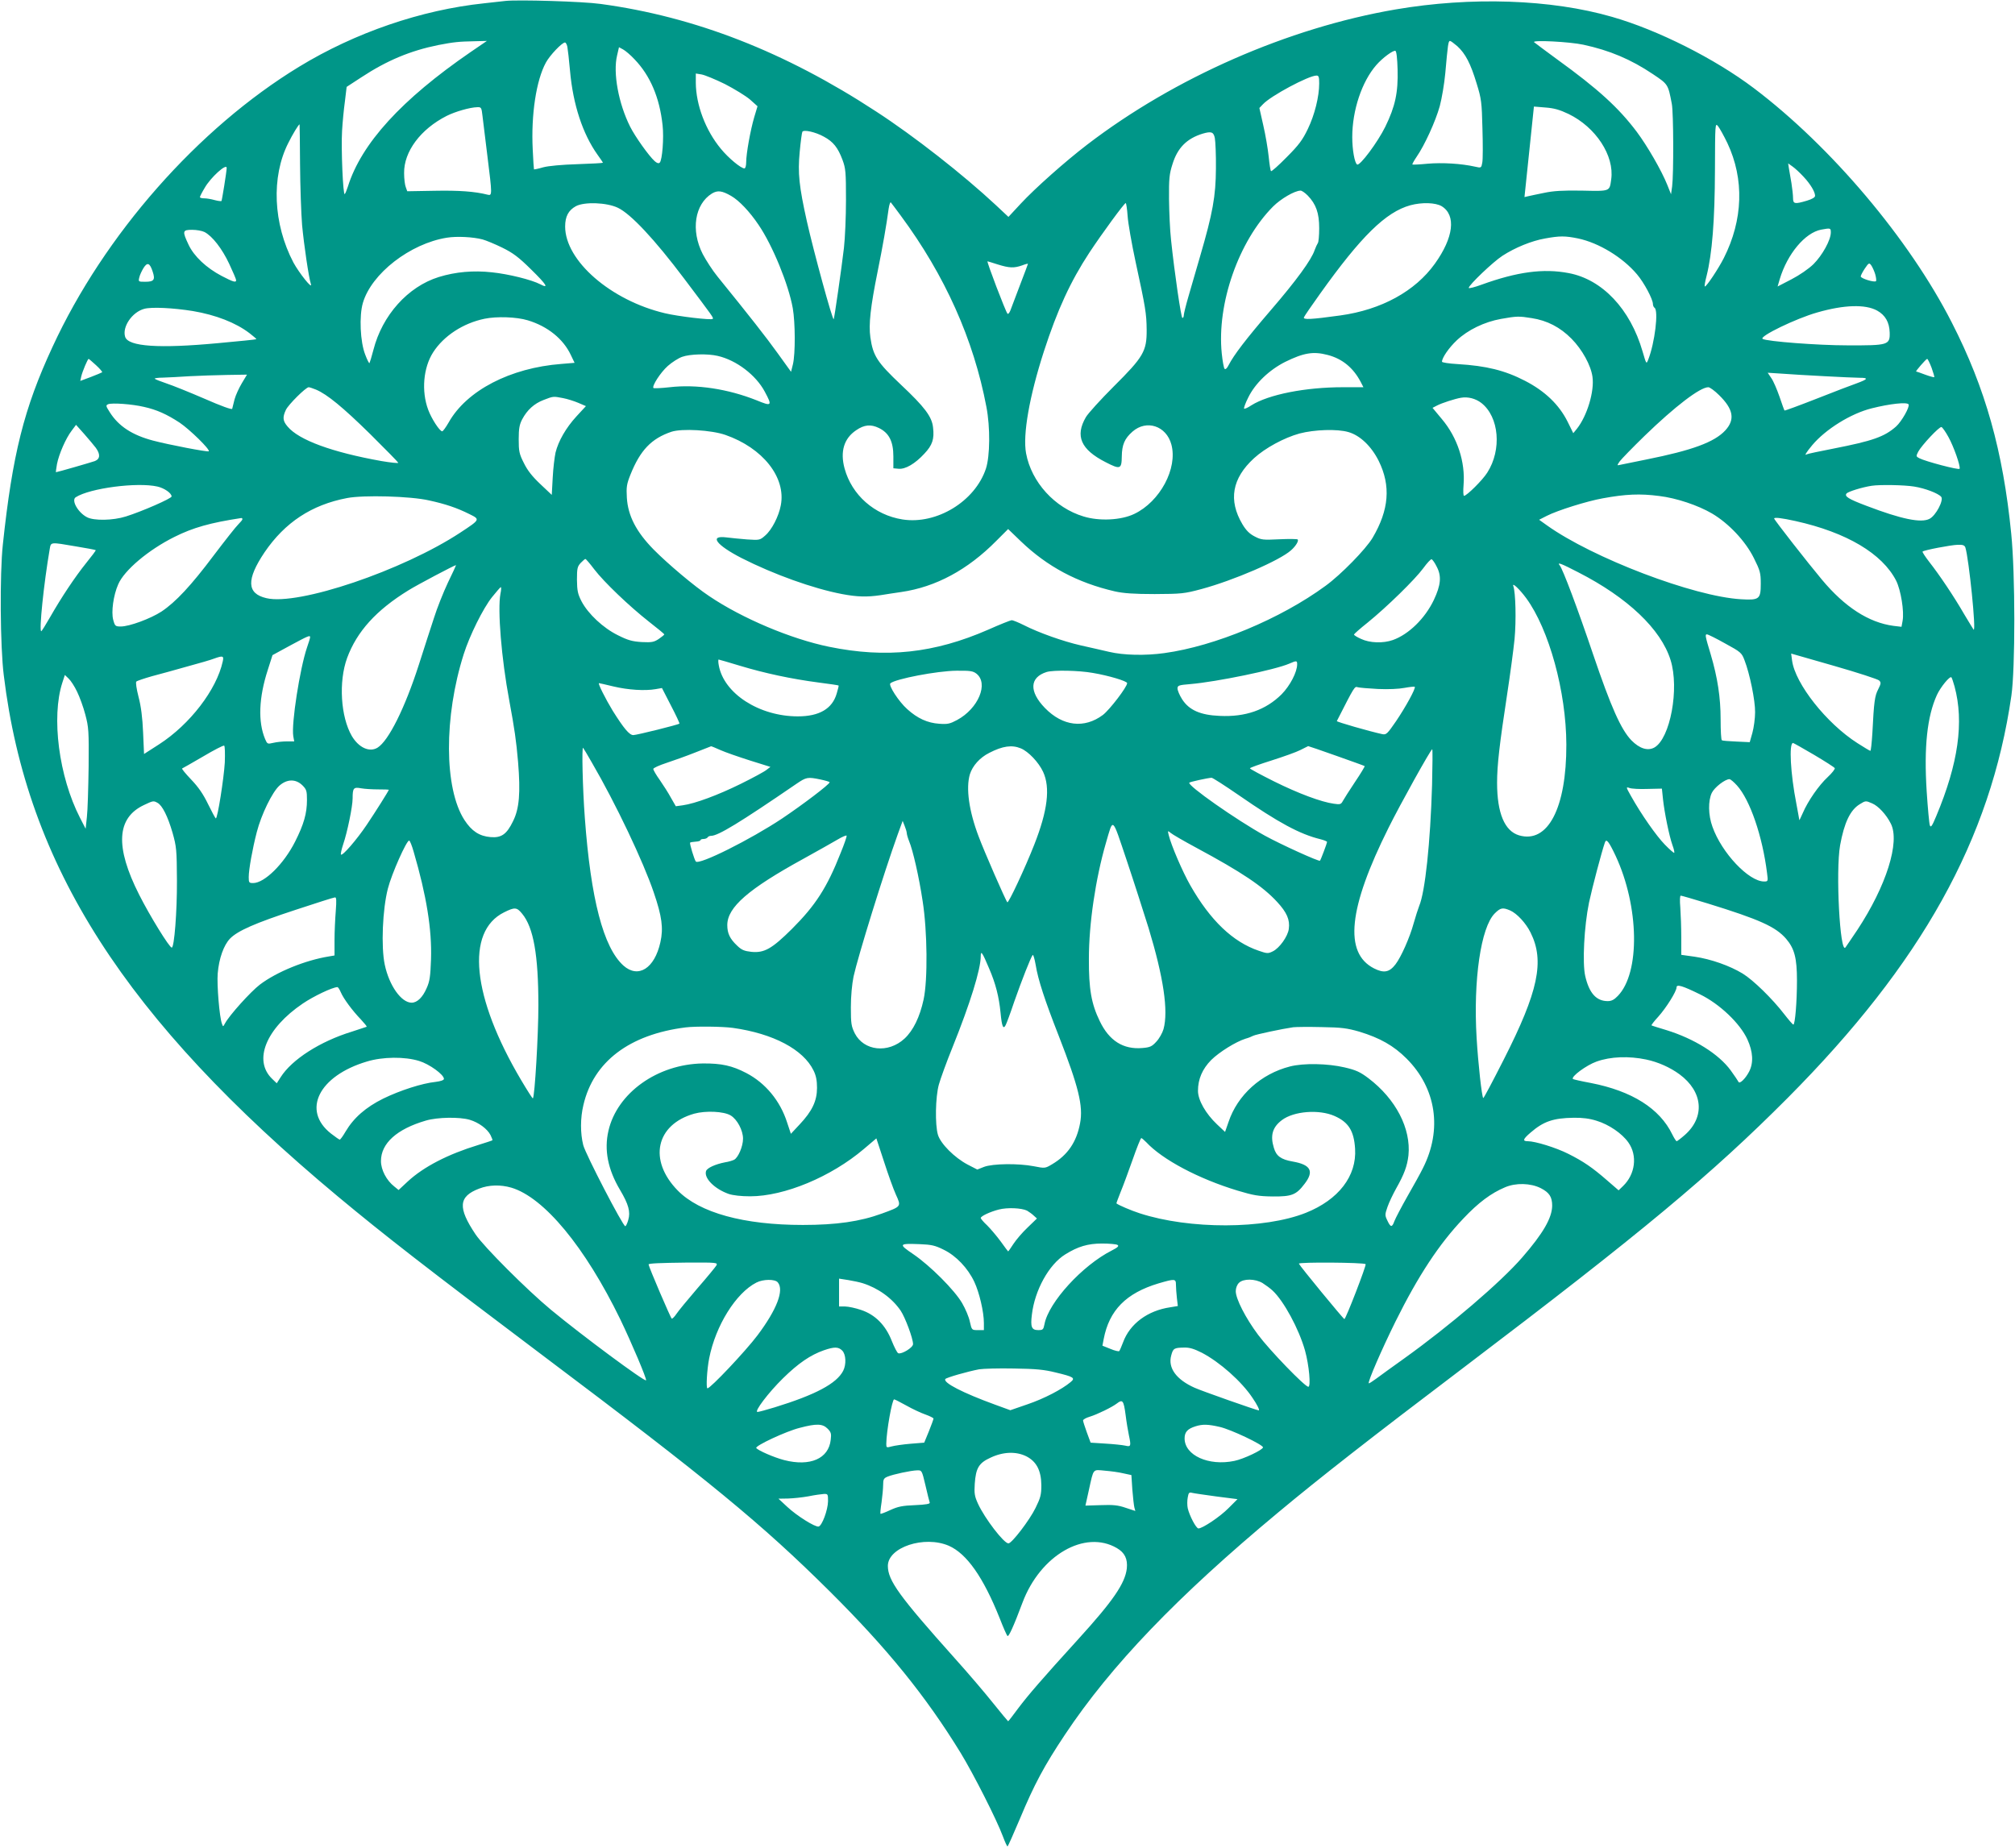
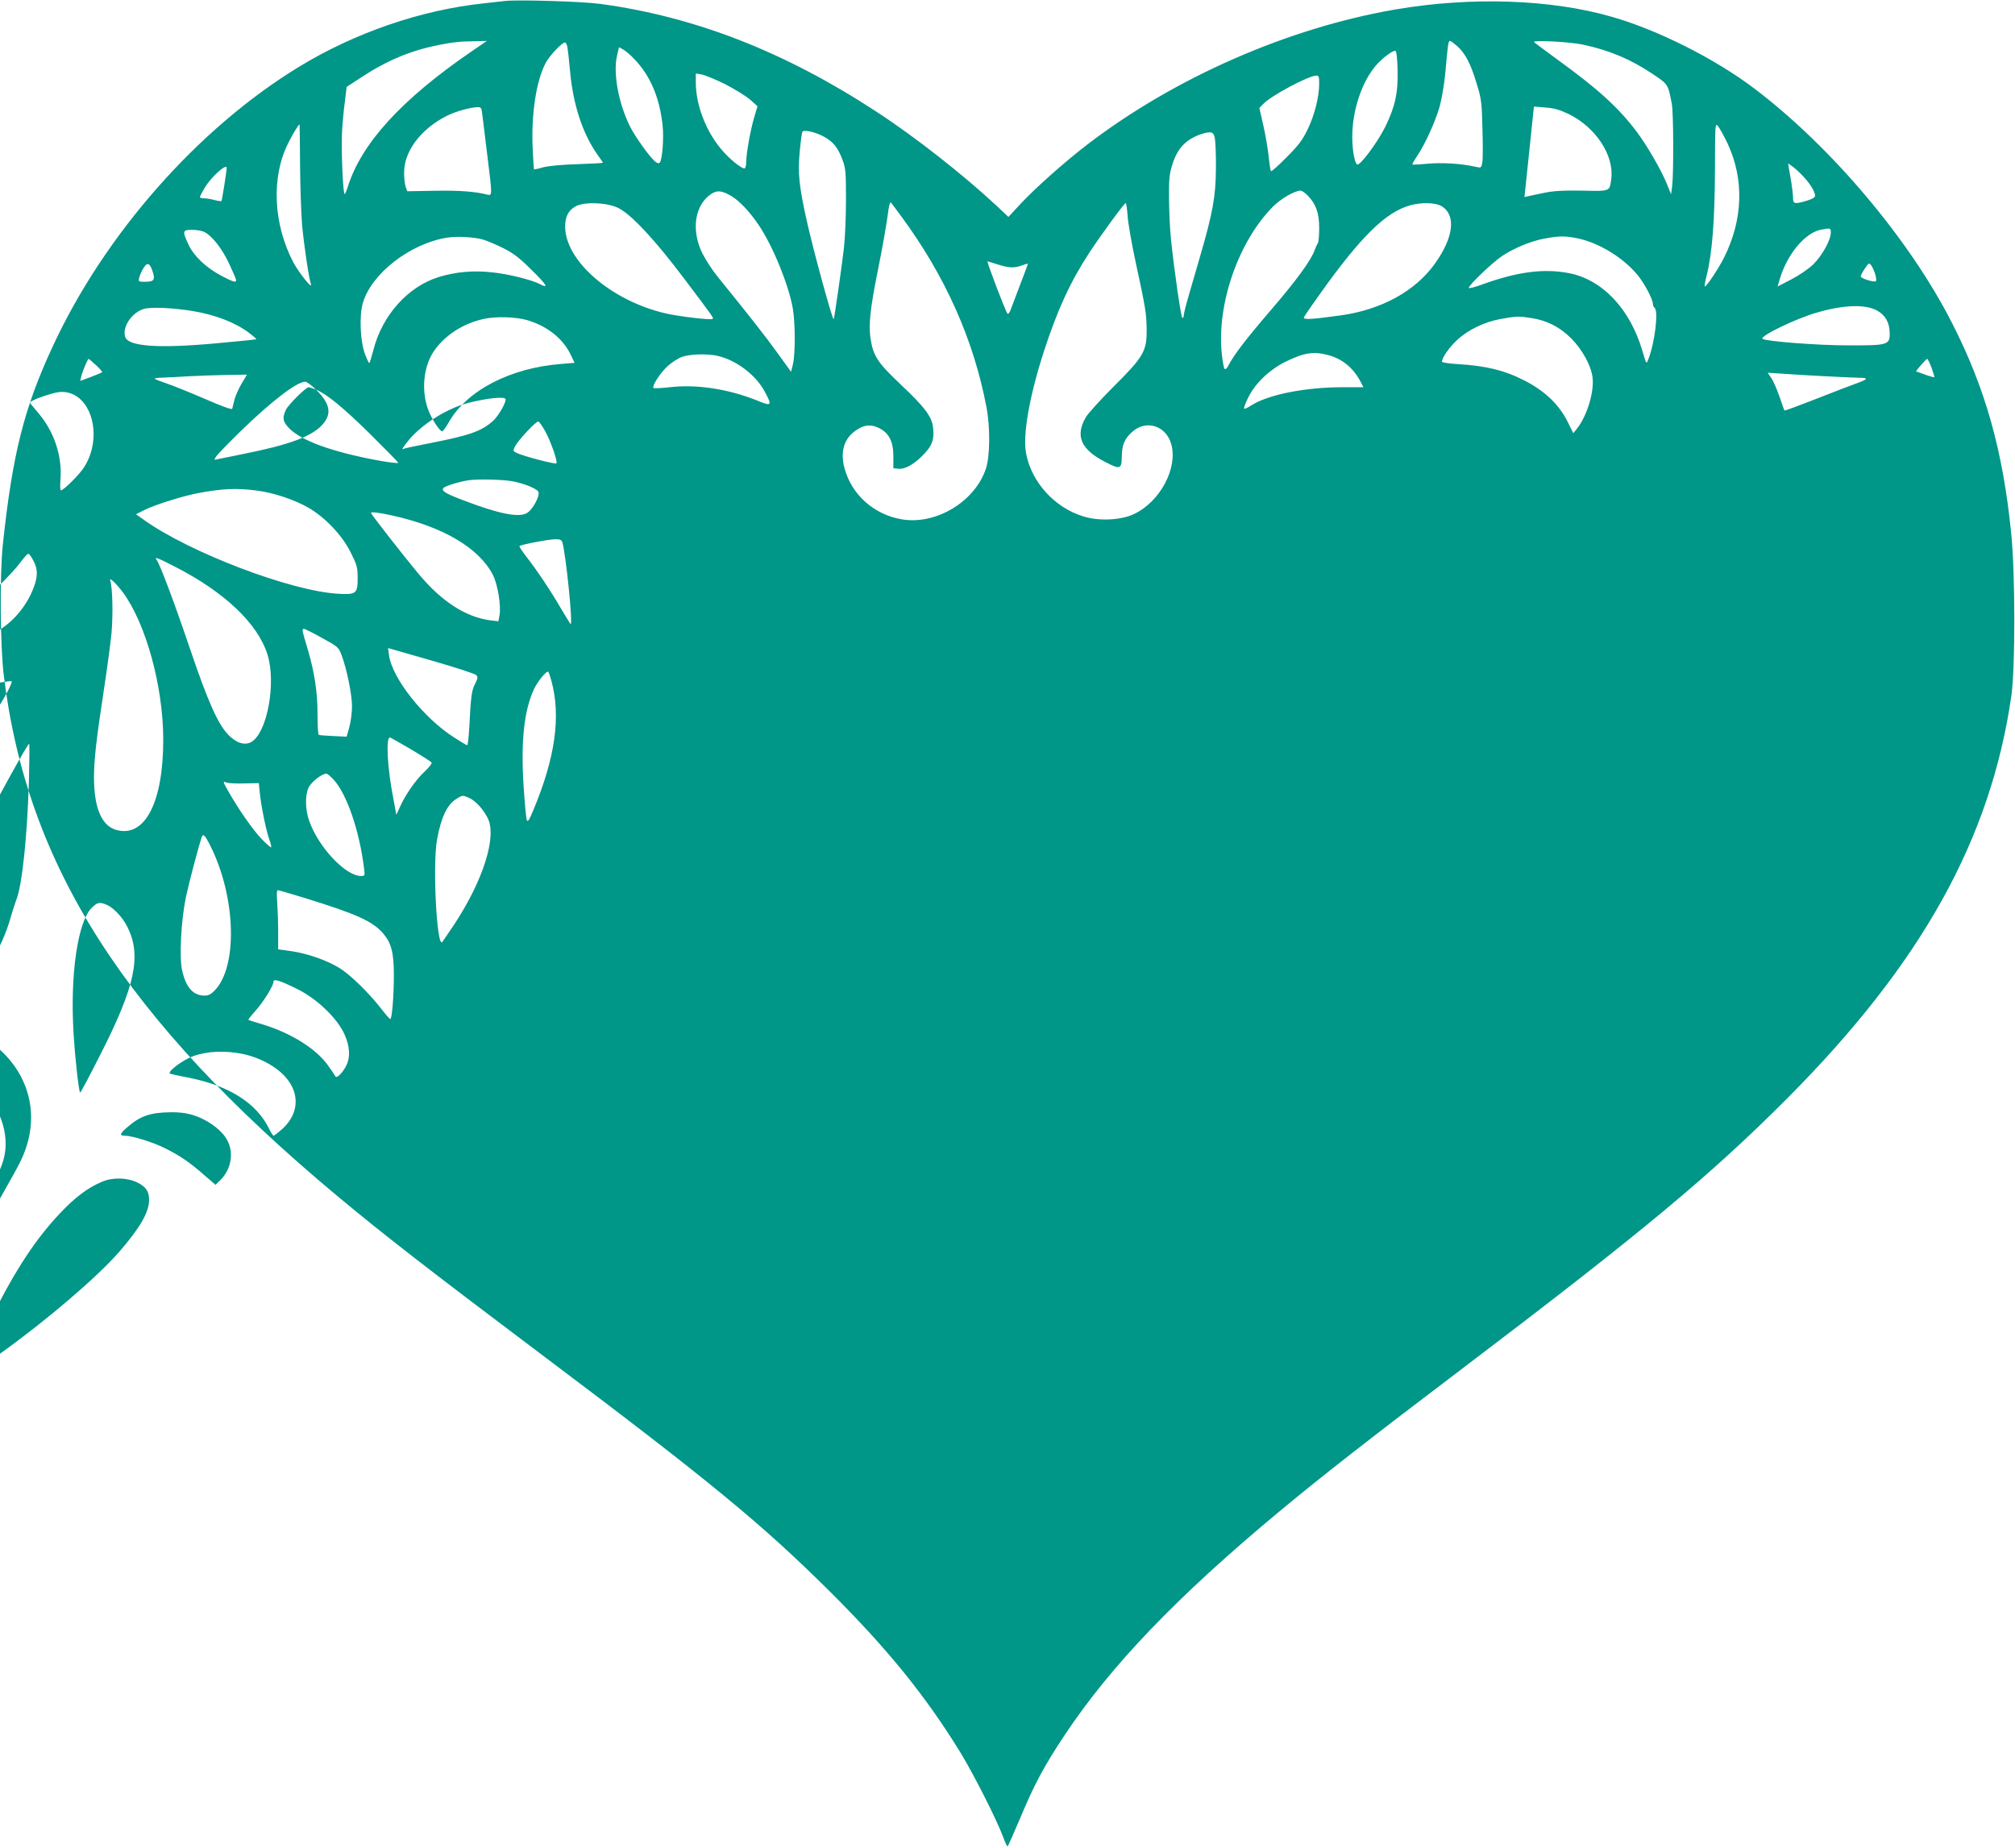
<svg xmlns="http://www.w3.org/2000/svg" version="1.0" width="1280pt" height="1174pt" viewBox="0 0 1280 1174" preserveAspectRatio="xMidYMid meet">
  <g transform="translate(0,1174) scale(0.1,-0.1)" fill="#009688" stroke="none">
-     <path d="M3210 11734 c-19 -2 -80 -9 -135 -15 -399 -42 -819 -186 -1175 -403 -642 -391 -1238 -1067 -1567 -1781 -181 -390 -254 -682 -315 -1255 -20 -186 -17 -648 6 -830 147 -1211 771 -2184 2121 -3310 298 -248 559 -451 1300 -1009 1060 -797 1393 -1071 1826 -1501 366 -364 610 -665 832 -1027 81 -133 228 -422 268 -530 13 -35 26 -63 29 -63 3 0 38 79 79 176 91 218 154 336 286 534 292 439 713 878 1355 1412 260 217 590 475 1175 918 1138 863 1576 1228 2061 1715 851 856 1289 1643 1421 2555 25 174 25 774 -1 1030 -52 524 -164 924 -377 1340 -270 530 -767 1119 -1258 1490 -249 188 -611 370 -901 453 -387 112 -896 129 -1375 47 -682 -117 -1403 -433 -1959 -859 -141 -108 -332 -278 -422 -375 l-78 -84 -80 75 c-207 193 -519 438 -761 595 -579 379 -1151 602 -1750 683 -113 16 -526 28 -605 19z m-221 -325 c-438 -301 -693 -580 -779 -854 -7 -22 -16 -44 -20 -48 -11 -12 -24 290 -17 403 3 52 11 136 18 186 l11 92 92 60 c164 108 313 170 491 206 99 19 129 22 229 24 l79 2 -104 -71z m6269 37 c51 -47 84 -110 122 -236 30 -97 33 -118 37 -287 3 -100 3 -197 -1 -216 -6 -34 -7 -35 -45 -26 -88 20 -211 27 -302 19 -51 -5 -95 -7 -97 -5 -2 2 10 24 27 49 51 74 120 225 147 322 13 49 29 143 35 209 16 181 19 205 30 205 5 0 26 -16 47 -34z m800 10 c167 -36 302 -93 442 -187 97 -65 96 -64 120 -189 11 -58 12 -446 2 -524 l-7 -50 -24 60 c-36 90 -126 246 -194 337 -116 154 -247 273 -507 461 -74 54 -139 103 -145 108 -15 15 225 3 313 -16z m-6454 -13 c3 -16 11 -84 17 -153 19 -215 81 -401 174 -532 19 -26 35 -50 35 -52 0 -2 -73 -6 -162 -9 -99 -3 -185 -11 -218 -20 -30 -9 -56 -14 -58 -13 -1 2 -5 59 -8 127 -11 219 22 439 84 552 25 46 102 127 121 127 5 0 12 -12 15 -27z m427 -80 c99 -103 159 -242 178 -419 9 -79 -2 -221 -18 -237 -7 -7 -17 -4 -32 9 -37 33 -125 157 -156 219 -74 147 -110 342 -83 453 l12 52 26 -14 c15 -8 48 -36 73 -63z m4847 -64 c4 -147 -15 -235 -78 -364 -48 -98 -162 -251 -179 -240 -16 9 -31 94 -31 174 0 170 61 353 153 458 39 45 107 95 121 90 7 -2 12 -48 14 -118z m-4273 -93 c60 -31 132 -75 159 -98 l48 -43 -21 -70 c-24 -82 -51 -231 -51 -286 0 -22 -5 -39 -11 -39 -22 0 -102 66 -150 125 -97 117 -158 279 -159 419 l0 59 37 -6 c21 -4 87 -31 148 -61z m3775 4 c0 -84 -29 -200 -72 -289 -33 -69 -57 -102 -134 -179 -52 -53 -97 -93 -100 -89 -4 3 -10 45 -15 93 -5 48 -20 137 -34 197 l-25 111 23 24 c49 53 290 182 340 182 14 0 17 -9 17 -50z m-5315 -207 c4 -32 18 -146 31 -253 31 -248 31 -254 2 -247 -82 21 -184 28 -337 25 l-174 -3 -9 25 c-6 14 -11 54 -11 90 -2 137 105 280 271 364 54 27 147 54 194 55 25 1 27 -2 33 -56z m6899 13 c173 -84 292 -265 271 -415 -11 -78 -4 -76 -187 -72 -122 2 -182 -2 -238 -14 -41 -8 -86 -18 -100 -21 l-26 -6 30 287 30 288 73 -6 c55 -4 90 -14 147 -41z m1009 -185 c108 -229 100 -488 -23 -731 -34 -67 -109 -180 -120 -180 -4 0 1 30 11 68 35 139 52 352 53 670 1 299 1 303 20 280 10 -13 37 -61 59 -107z m-9067 -134 c1 -138 7 -313 13 -387 12 -127 42 -332 56 -375 12 -39 -75 71 -111 137 -129 246 -142 544 -33 759 27 55 66 119 72 119 1 0 2 -114 3 -253z m3327 175 c60 -32 90 -70 119 -148 20 -54 22 -77 22 -254 0 -107 -6 -244 -13 -305 -15 -129 -61 -448 -65 -453 -8 -7 -127 429 -170 620 -50 224 -59 309 -46 443 6 66 14 124 17 128 9 15 84 -2 136 -31z m2484 -9 c4 -21 8 -108 7 -193 -1 -176 -20 -283 -101 -560 -25 -85 -58 -200 -74 -255 -16 -55 -29 -108 -29 -117 0 -10 -4 -18 -9 -18 -8 0 -50 285 -72 495 -7 61 -12 178 -13 260 -1 130 2 160 22 222 32 104 91 163 192 194 55 16 69 11 77 -28z m3740 -246 c44 -47 73 -96 73 -121 0 -10 -19 -21 -52 -31 -78 -23 -88 -21 -88 18 0 18 -5 60 -10 93 -6 32 -13 74 -16 93 l-5 33 28 -20 c16 -11 48 -41 70 -65z m-10017 56 c-1 -28 -30 -206 -33 -210 -3 -2 -22 0 -44 6 -21 6 -50 11 -65 11 -16 0 -28 3 -28 8 0 4 13 30 30 58 37 66 141 160 140 127z m3205 -178 c50 -29 117 -99 174 -184 88 -129 190 -377 217 -529 16 -92 17 -288 1 -356 l-12 -48 -85 118 c-75 104 -172 228 -382 487 -31 38 -73 103 -94 143 -77 151 -51 317 59 385 36 21 63 18 122 -16z m3662 3 c53 -55 73 -111 73 -208 0 -48 -4 -90 -9 -95 -4 -6 -13 -25 -20 -44 -20 -61 -116 -193 -278 -381 -159 -185 -235 -285 -268 -349 -10 -20 -20 -30 -26 -24 -5 5 -13 49 -18 98 -32 315 107 713 326 933 49 49 136 100 174 101 8 1 29 -14 46 -31z m-2585 -128 c281 -380 463 -787 544 -1215 25 -130 23 -312 -3 -392 -69 -208 -313 -357 -530 -323 -178 28 -322 155 -368 324 -29 107 -4 191 74 243 51 35 93 39 144 14 64 -31 92 -85 92 -181 l0 -75 33 -3 c43 -4 104 31 164 96 51 54 64 93 55 167 -7 68 -54 130 -204 271 -151 143 -177 183 -194 300 -12 83 1 196 46 419 33 163 56 295 70 399 4 26 10 44 14 40 4 -5 33 -43 63 -84z m-1797 50 c82 -39 232 -199 421 -450 186 -247 188 -249 181 -256 -8 -9 -220 16 -303 36 -343 81 -634 333 -634 551 0 64 21 103 68 129 54 29 196 24 267 -10z m3238 -52 c3 -46 26 -177 51 -293 63 -290 69 -327 70 -430 1 -136 -20 -172 -209 -360 -83 -83 -163 -171 -177 -195 -70 -120 -32 -206 125 -286 93 -48 102 -45 103 36 1 75 18 114 68 158 89 78 215 37 247 -82 41 -151 -72 -363 -236 -441 -83 -40 -222 -47 -322 -16 -183 55 -331 218 -365 401 -22 118 21 362 113 647 86 265 169 445 289 628 82 124 222 315 231 315 3 0 9 -37 12 -82z m1995 62 c93 -57 76 -199 -43 -365 -125 -175 -340 -293 -601 -329 -188 -26 -237 -28 -231 -12 3 8 49 75 102 149 261 366 418 520 574 563 74 20 160 17 199 -6z m2472 -167 c0 -48 -54 -145 -110 -201 -32 -31 -89 -70 -141 -97 l-87 -45 14 48 c48 159 160 293 262 313 60 11 62 11 62 -18z m-10331 3 c50 -26 112 -106 157 -202 24 -51 44 -98 44 -104 0 -17 -19 -11 -92 27 -97 51 -175 124 -210 198 -41 87 -39 95 22 95 28 0 63 -6 79 -14z m1766 -47 c22 -6 78 -29 125 -52 69 -34 104 -60 184 -139 99 -97 115 -124 58 -94 -56 29 -201 65 -307 76 -119 13 -231 3 -338 -30 -196 -61 -359 -243 -415 -463 -11 -43 -23 -81 -25 -84 -3 -2 -15 22 -27 54 -32 81 -39 246 -15 328 54 187 301 378 534 415 62 10 165 5 226 -11z m6960 6 c132 -28 283 -120 374 -228 45 -53 101 -158 101 -189 0 -9 5 -20 10 -23 27 -17 2 -224 -40 -330 -12 -30 -12 -29 -36 53 -78 269 -256 457 -469 497 -161 31 -328 8 -552 -73 -46 -17 -83 -26 -83 -21 0 18 154 165 214 204 80 52 185 95 271 110 93 17 127 17 210 0z m-3687 -165 c74 -23 103 -24 155 -6 20 8 37 12 37 10 0 -2 -23 -63 -51 -136 -28 -73 -55 -146 -61 -161 -6 -15 -14 -24 -18 -20 -12 13 -134 333 -127 333 1 0 31 -9 65 -20z m-5368 -46 c17 -51 8 -64 -46 -64 -45 0 -46 0 -39 28 3 15 16 42 27 60 24 38 40 32 58 -24z m10942 -16 c6 -21 8 -41 5 -44 -10 -10 -97 17 -97 30 0 6 12 29 26 50 25 37 28 38 41 20 7 -10 19 -36 25 -56z m12 -231 c52 -29 78 -74 80 -140 2 -79 -10 -82 -269 -81 -188 0 -512 25 -538 41 -25 15 212 130 347 168 170 49 305 53 380 12z m-10699 -3 c147 -25 272 -74 359 -140 26 -20 46 -37 44 -39 -2 -2 -111 -13 -243 -25 -375 -35 -570 -22 -590 40 -20 63 44 157 121 178 47 13 184 6 309 -14z m2128 -59 c126 -38 225 -118 273 -220 l24 -50 -84 -7 c-325 -25 -602 -169 -716 -372 -18 -31 -36 -56 -41 -56 -16 0 -68 80 -89 137 -44 118 -31 267 31 364 67 105 191 186 327 214 77 16 203 12 275 -10z m6377 14 c98 -15 181 -58 253 -131 68 -69 123 -169 133 -242 13 -92 -34 -248 -99 -330 l-23 -28 -36 73 c-54 108 -143 194 -271 260 -128 66 -245 95 -428 106 -54 3 -99 10 -99 15 0 25 44 89 94 136 70 66 175 117 281 136 100 18 115 18 195 5z m-1296 -234 c93 -24 163 -82 210 -172 l17 -33 -130 0 c-239 0 -472 -46 -582 -115 -22 -15 -43 -24 -46 -21 -3 3 8 35 26 70 44 91 134 176 235 227 118 58 179 68 270 44z m-3875 -6 c119 -27 243 -122 299 -227 49 -91 45 -95 -52 -55 -181 72 -381 103 -552 83 -53 -6 -100 -8 -103 -5 -11 12 44 98 91 140 27 24 68 50 91 58 49 18 163 21 226 6z m-3949 -59 c24 -22 41 -42 39 -45 -3 -2 -35 -16 -72 -30 l-67 -25 6 28 c7 31 41 112 47 112 2 0 23 -18 47 -40z m11660 -16 c11 -31 19 -58 17 -60 -2 -2 -28 5 -58 16 -29 11 -55 20 -57 20 -6 0 63 80 70 80 4 0 16 -25 28 -56z m-680 -54 c96 -5 197 -10 224 -10 57 0 52 -9 -19 -35 -27 -9 -141 -53 -253 -97 -112 -44 -205 -78 -206 -76 -2 1 -16 41 -32 88 -16 46 -39 100 -52 118 l-23 34 93 -6 c51 -4 172 -11 268 -16z m-10054 -45 c-18 -30 -39 -76 -46 -102 -6 -26 -13 -53 -15 -60 -2 -7 -69 17 -176 64 -95 41 -204 85 -241 97 -38 13 -72 26 -75 30 -4 3 20 7 53 7 32 1 109 5 169 9 61 3 167 7 237 8 l127 2 -33 -55z m471 -40 c71 -30 171 -112 346 -284 97 -96 177 -178 177 -181 0 -4 -48 1 -107 11 -313 56 -524 133 -596 219 -31 36 -33 59 -11 106 16 34 127 144 145 144 5 0 26 -7 46 -15z m8913 -35 c91 -89 103 -155 40 -224 -69 -75 -211 -127 -501 -185 -85 -17 -162 -33 -172 -35 -16 -4 -15 -2 2 23 11 15 82 88 158 162 192 186 352 309 405 309 9 0 40 -22 68 -50z m-7344 -19 c27 -5 71 -19 97 -30 l49 -21 -60 -65 c-67 -73 -115 -157 -133 -230 -6 -28 -15 -99 -18 -160 l-6 -109 -72 68 c-52 49 -82 87 -105 134 -30 59 -33 76 -33 152 0 68 5 93 22 126 32 60 76 100 136 123 62 24 61 24 123 12z m5834 -31 c113 -88 131 -297 38 -442 -29 -47 -131 -148 -148 -148 -5 0 -6 31 -3 68 12 147 -39 303 -138 420 l-59 71 27 14 c32 17 117 44 153 50 45 8 94 -5 130 -33z m-8495 -25 c81 -18 145 -47 226 -100 64 -43 196 -172 185 -182 -6 -6 -256 42 -354 68 -132 35 -218 91 -274 179 -26 41 -27 45 -11 52 24 10 152 1 228 -17z m11209 16 c9 -15 -44 -109 -80 -141 -74 -65 -148 -91 -398 -140 -88 -17 -163 -33 -168 -36 -19 -12 -5 11 34 58 85 101 245 201 378 234 115 29 224 41 234 25z m-11516 -275 c30 -41 29 -71 -5 -85 -22 -8 -240 -71 -248 -71 -1 0 2 23 7 52 12 62 56 164 94 213 l27 36 51 -57 c28 -32 61 -71 74 -88z m11769 68 c33 -59 78 -186 71 -202 -3 -10 -218 47 -256 67 -21 11 -21 13 -7 41 21 40 135 162 148 157 6 -2 26 -30 44 -63z m-7769 13 c238 -83 386 -270 352 -447 -13 -70 -57 -156 -99 -192 -34 -30 -36 -30 -115 -25 -45 4 -104 9 -132 13 -111 14 -65 -48 96 -131 205 -104 455 -194 639 -229 95 -18 158 -20 245 -7 33 6 93 14 131 20 220 32 422 141 604 325 l75 75 81 -78 c168 -161 359 -263 597 -318 54 -12 119 -17 253 -17 170 1 186 2 298 32 203 55 496 181 568 246 30 26 51 61 42 69 -3 3 -56 4 -117 1 -103 -5 -114 -4 -156 18 -33 17 -54 38 -78 78 -90 152 -66 291 74 419 71 65 191 130 289 157 95 25 240 30 311 9 73 -21 145 -89 192 -183 78 -158 66 -311 -39 -489 -43 -72 -201 -234 -299 -305 -285 -209 -702 -383 -1023 -427 -121 -17 -260 -14 -352 8 -44 10 -125 29 -180 41 -110 25 -266 80 -362 129 -34 17 -69 31 -76 31 -7 0 -75 -27 -149 -60 -343 -150 -649 -183 -1011 -109 -240 49 -552 180 -762 322 -95 63 -262 204 -353 296 -110 112 -163 214 -170 329 -4 68 -1 87 23 147 62 155 133 229 260 272 67 22 254 11 343 -20z m-3608 -328 c44 -10 90 -42 90 -63 0 -13 -191 -96 -290 -127 -82 -26 -203 -28 -247 -5 -57 29 -102 108 -72 127 90 58 392 97 519 68z m11159 0 c70 -11 153 -43 172 -65 18 -21 -34 -120 -74 -140 -53 -28 -179 -2 -399 82 -117 44 -143 61 -128 79 10 12 100 40 160 49 54 8 208 5 269 -5z m-1619 -60 c109 -13 246 -59 335 -111 107 -63 213 -176 266 -283 40 -80 44 -95 44 -163 0 -98 -9 -106 -125 -99 -300 17 -943 262 -1234 470 l-49 35 49 25 c69 35 254 93 354 111 147 27 238 31 360 15z m-7815 -28 c106 -23 179 -48 257 -87 69 -34 69 -34 -57 -117 -366 -241 -1030 -466 -1233 -417 -125 29 -128 118 -11 292 129 189 298 301 524 344 104 20 403 12 520 -15z m-1185 -119 c0 -5 -12 -19 -26 -33 -14 -13 -84 -102 -156 -197 -144 -192 -242 -297 -332 -357 -69 -45 -204 -95 -258 -95 -35 0 -38 2 -49 43 -13 49 1 155 32 225 38 89 192 219 357 301 118 59 227 90 425 120 4 0 7 -3 7 -7z m9865 -12 c325 -72 552 -207 640 -379 30 -60 52 -196 41 -255 l-7 -38 -51 6 c-157 21 -309 119 -455 294 -88 105 -303 380 -303 388 0 9 49 3 135 -16z m-10924 -161 c68 -11 125 -22 127 -24 2 -2 -25 -38 -60 -81 -73 -91 -158 -219 -230 -345 -28 -49 -53 -89 -56 -89 -15 0 16 302 54 523 8 44 2 44 165 16z m12004 -8 c22 -71 70 -537 52 -521 -2 3 -29 46 -58 95 -68 118 -160 254 -222 333 -27 35 -47 65 -44 68 9 9 180 42 224 43 32 1 43 -3 48 -18z m-8710 -138 c62 -81 222 -234 348 -333 53 -41 96 -77 97 -80 0 -3 -16 -16 -35 -29 -30 -20 -44 -23 -108 -20 -61 4 -87 11 -151 43 -94 46 -190 136 -232 216 -24 47 -28 67 -29 137 0 73 3 84 24 107 14 14 27 26 30 25 3 0 29 -30 56 -66z m5352 16 c31 -59 26 -116 -19 -211 -56 -117 -159 -218 -260 -254 -62 -22 -147 -19 -202 7 -25 11 -46 24 -45 28 0 3 39 38 87 76 122 99 301 274 353 345 24 33 48 59 53 57 6 -2 21 -23 33 -48z m899 -35 c313 -160 525 -361 586 -557 57 -181 -2 -499 -103 -556 -42 -23 -94 -7 -146 46 -66 69 -129 210 -243 546 -99 293 -192 540 -212 565 -19 23 8 13 118 -44z m-7181 -66 c-29 -62 -69 -162 -88 -223 -20 -60 -63 -194 -96 -297 -89 -277 -193 -485 -263 -528 -51 -31 -119 0 -163 74 -71 122 -85 345 -30 496 62 168 185 304 390 430 56 35 293 160 302 160 1 0 -22 -51 -52 -112z m6850 -98 c145 -198 254 -594 255 -930 1 -403 -117 -630 -300 -577 -92 27 -140 141 -140 334 0 112 15 242 64 563 19 124 40 281 47 350 11 118 7 296 -8 337 -9 26 40 -20 82 -77z m-6516 28 c-19 -102 6 -411 56 -678 34 -184 44 -253 56 -391 16 -196 8 -296 -32 -376 -40 -83 -74 -107 -143 -101 -71 6 -120 38 -166 109 -129 200 -131 655 -4 1054 37 117 123 291 180 362 27 34 52 62 55 63 4 0 3 -19 -2 -42z m7780 -316 c99 -54 105 -59 123 -107 33 -85 68 -255 67 -330 0 -38 -8 -97 -17 -130 l-17 -60 -85 4 c-47 2 -88 5 -92 8 -5 2 -8 62 -8 133 0 138 -19 264 -63 413 -35 116 -37 127 -24 127 7 0 59 -26 116 -58z m-8989 40 c0 -5 -9 -35 -20 -66 -45 -133 -100 -484 -87 -563 l6 -33 -47 0 c-26 0 -64 -4 -85 -9 -38 -9 -39 -8 -53 24 -46 110 -40 263 17 439 l30 94 112 61 c115 62 127 67 127 53z m9967 -275 c13 -13 12 -20 -6 -56 -22 -42 -27 -79 -37 -278 -4 -62 -9 -113 -13 -113 -3 0 -40 22 -82 49 -196 125 -395 377 -415 524 l-6 45 272 -78 c150 -43 279 -85 287 -93z m-10522 121 c-39 -179 -208 -400 -405 -527 l-95 -61 -6 137 c-4 94 -13 166 -29 226 -13 51 -19 92 -14 97 5 5 50 20 99 34 50 13 151 41 225 62 74 20 150 42 170 50 56 20 63 18 55 -18z m3287 -28 c156 -47 323 -83 498 -106 69 -9 126 -17 127 -19 2 -1 -4 -24 -12 -51 -28 -97 -111 -145 -247 -145 -245 0 -470 145 -502 324 -4 20 -4 37 -1 37 2 0 65 -18 137 -40z m3538 10 c0 -50 -45 -136 -99 -191 -100 -99 -229 -145 -393 -137 -123 5 -195 37 -239 106 -16 25 -29 56 -29 68 0 19 7 22 81 28 166 14 540 91 629 130 46 20 50 20 50 -4z m-2037 -60 c78 -62 12 -221 -123 -294 -45 -24 -60 -28 -113 -24 -75 5 -139 34 -204 93 -54 48 -121 152 -107 164 32 28 298 79 420 80 88 1 105 -2 127 -19z m739 5 c101 -17 218 -52 218 -65 0 -24 -111 -169 -154 -202 -118 -88 -255 -72 -368 44 -102 105 -98 195 11 229 44 13 204 10 293 -6z m-6452 -120 c16 -33 40 -98 52 -145 21 -79 23 -102 21 -330 -2 -135 -6 -279 -11 -320 l-8 -75 -36 70 c-134 261 -183 639 -112 858 l16 49 24 -23 c14 -13 38 -50 54 -84z m11926 34 c61 -226 24 -489 -116 -823 -27 -65 -35 -76 -41 -59 -4 11 -13 108 -20 215 -18 283 3 477 65 613 23 50 82 122 92 112 3 -3 12 -29 20 -58z m-8519 0 c92 -22 200 -29 268 -17 l40 7 57 -111 c32 -61 56 -113 54 -115 -6 -7 -272 -73 -293 -73 -25 0 -60 42 -131 155 -45 74 -96 175 -87 175 2 0 43 -9 92 -21z m4856 -16 c65 -3 133 0 169 7 33 6 62 9 65 7 8 -9 -58 -129 -119 -219 -55 -80 -62 -87 -87 -82 -83 18 -291 78 -289 83 113 222 113 222 133 215 11 -3 69 -8 128 -11z m2770 -418 c69 -41 129 -79 132 -85 3 -5 -17 -31 -45 -57 -56 -52 -125 -151 -158 -228 -12 -27 -22 -48 -22 -45 0 3 -9 50 -19 105 -37 188 -48 385 -21 385 3 0 63 -34 133 -75z m-10095 -49 c-6 -102 -46 -357 -57 -355 -3 0 -25 41 -49 90 -31 64 -61 108 -108 157 -35 37 -61 68 -57 70 5 2 64 36 133 76 69 41 129 72 134 69 5 -3 6 -51 4 -107z m3148 79 c31 -14 115 -43 187 -66 l131 -41 -25 -19 c-13 -11 -87 -51 -164 -89 -144 -71 -289 -125 -368 -136 l-44 -6 -31 54 c-16 30 -49 81 -71 113 -23 32 -41 63 -41 70 0 6 37 23 83 38 45 15 127 44 182 66 55 22 101 40 102 40 1 1 28 -10 59 -24z m1908 11 c49 -20 114 -89 142 -149 47 -101 29 -247 -56 -463 -58 -148 -164 -374 -171 -366 -10 9 -149 328 -182 417 -62 163 -82 308 -56 396 17 54 63 106 123 136 85 44 144 52 200 29z m2006 -48 c96 -34 177 -63 179 -65 2 -1 -25 -47 -61 -100 -36 -54 -71 -109 -78 -122 -11 -21 -17 -23 -57 -17 -80 11 -225 65 -380 142 -84 42 -153 79 -153 83 0 4 62 26 138 50 75 24 157 53 182 66 25 13 47 24 50 25 3 0 84 -28 180 -62z m-4730 -43 c152 -261 327 -630 393 -825 52 -152 62 -227 42 -316 -37 -167 -141 -232 -235 -148 -127 115 -207 421 -245 939 -14 186 -20 454 -11 444 2 -2 28 -44 56 -94z m5337 -142 c-11 -368 -44 -679 -82 -769 -7 -18 -23 -67 -35 -110 -24 -88 -79 -213 -115 -260 -39 -51 -74 -58 -137 -26 -192 98 -163 382 93 894 74 149 268 498 277 498 3 0 2 -102 -1 -227z m-3885 35 c32 -7 58 -14 58 -18 -1 -13 -168 -140 -302 -230 -200 -133 -527 -297 -548 -273 -9 11 -41 115 -36 120 2 2 17 5 35 6 17 1 31 5 31 10 0 4 9 7 19 7 11 0 23 5 26 10 3 6 13 10 22 10 44 0 178 81 543 331 62 42 70 44 152 27z m2659 -101 c250 -173 385 -246 515 -278 24 -6 44 -14 44 -18 0 -7 -40 -114 -45 -119 -6 -7 -248 103 -350 159 -181 100 -496 321 -480 337 5 5 113 29 141 31 6 1 85 -50 175 -112z m3163 63 c83 -92 162 -323 191 -557 7 -52 6 -53 -19 -53 -97 0 -269 181 -328 348 -27 74 -28 165 -4 215 17 35 84 87 112 87 7 0 28 -18 48 -40z m-9113 1 c26 -26 29 -36 29 -93 0 -85 -20 -155 -75 -264 -72 -143 -195 -264 -267 -264 -26 0 -28 3 -28 38 0 48 24 181 51 285 29 113 99 256 144 296 49 43 104 43 146 2z m482 -26 c37 0 67 -1 67 -2 0 -6 -87 -144 -141 -224 -62 -92 -153 -198 -163 -188 -3 3 3 32 14 65 26 76 60 240 60 292 0 66 6 73 54 64 22 -4 71 -7 109 -7z m8063 3 l91 2 7 -68 c9 -83 39 -232 60 -291 9 -24 14 -46 11 -49 -2 -2 -29 21 -59 52 -54 55 -150 192 -216 310 -32 57 -32 58 -9 50 13 -5 65 -8 115 -6z m-9466 -88 c31 -16 66 -87 96 -190 25 -89 27 -108 28 -305 1 -197 -17 -425 -33 -425 -15 0 -140 203 -207 336 -154 304 -144 488 31 570 57 27 60 28 85 14z m10893 -4 c38 -16 89 -70 118 -128 60 -117 -29 -397 -212 -675 -40 -59 -74 -110 -76 -112 -35 -45 -63 484 -34 649 26 143 64 224 125 261 37 23 38 23 79 5z m-6133 -187 c0 -9 7 -33 15 -53 24 -57 63 -227 86 -381 30 -191 33 -500 6 -625 -24 -111 -66 -197 -121 -248 -104 -96 -258 -79 -316 33 -22 45 -25 61 -25 165 0 72 7 145 17 196 29 131 191 654 281 904 l31 85 12 -30 c7 -17 13 -37 14 -46z m1536 -604 c95 -313 127 -527 95 -643 -7 -24 -27 -60 -45 -79 -28 -31 -40 -37 -90 -41 -121 -10 -210 46 -270 171 -53 109 -70 203 -69 397 0 221 42 506 108 734 48 164 37 173 132 -109 46 -137 108 -331 139 -430z m304 509 c288 -155 421 -244 513 -344 61 -66 82 -113 74 -171 -6 -48 -60 -123 -102 -143 -30 -15 -37 -14 -89 4 -165 56 -308 193 -435 416 -48 84 -121 253 -137 319 -7 29 -6 29 12 14 10 -9 84 -52 164 -95z m-2260 -33 c-87 -221 -160 -333 -309 -482 -128 -127 -176 -154 -258 -146 -45 5 -62 12 -90 39 -47 44 -63 79 -63 131 0 113 133 229 485 422 88 49 185 103 215 121 30 18 56 29 58 25 2 -5 -15 -54 -38 -110z m-2712 7 c81 -277 116 -492 110 -681 -4 -110 -8 -141 -28 -185 -25 -58 -60 -92 -95 -92 -66 0 -143 109 -171 242 -24 113 -14 352 20 483 24 94 118 305 135 305 5 0 18 -33 29 -72z m7635 -25 c150 -322 157 -743 14 -890 -23 -24 -40 -33 -64 -33 -73 0 -118 51 -143 159 -19 82 -7 317 24 467 21 98 81 325 101 382 9 26 24 8 68 -85z m583 -302 c334 -103 434 -149 500 -225 53 -62 69 -122 69 -266 0 -133 -12 -280 -23 -279 -4 0 -29 29 -57 65 -76 99 -198 218 -265 259 -82 50 -202 92 -304 107 l-86 12 0 111 c0 62 -3 146 -6 188 -4 47 -3 77 3 77 5 0 81 -22 169 -49z m-8713 -48 c-4 -49 -8 -132 -8 -186 l0 -97 -35 -6 c-150 -24 -332 -98 -439 -179 -59 -45 -195 -196 -222 -247 -12 -22 -12 -22 -19 -2 -16 41 -33 248 -27 320 8 95 38 179 78 221 49 50 158 98 417 183 130 43 243 79 250 79 9 1 10 -19 5 -86z m1184 -18 c72 -87 103 -262 103 -583 0 -186 -23 -579 -35 -590 -2 -2 -36 51 -75 117 -312 527 -354 943 -108 1065 68 34 81 33 115 -9z m6276 21 c43 -19 100 -80 130 -141 90 -181 49 -374 -171 -807 -69 -136 -127 -246 -130 -244 -9 10 -32 215 -42 382 -22 368 27 703 115 791 37 37 51 39 98 19z m-3310 -368 c42 -97 63 -181 73 -283 8 -86 17 -107 32 -78 6 11 31 78 55 150 47 134 105 282 117 296 4 4 12 -24 19 -63 15 -94 58 -225 147 -452 125 -321 156 -444 135 -554 -22 -119 -79 -202 -177 -260 -45 -27 -46 -27 -117 -13 -98 19 -260 17 -316 -4 l-43 -17 -62 32 c-83 44 -171 132 -188 189 -19 64 -16 240 6 319 10 36 49 144 88 240 111 276 178 492 178 575 0 40 10 25 53 -77z m4516 -165 c125 -61 254 -184 301 -286 36 -79 40 -149 11 -205 -24 -46 -62 -82 -68 -64 -3 6 -25 39 -49 72 -76 104 -231 201 -409 256 -50 15 -92 28 -94 30 -2 2 17 27 43 55 51 57 116 161 116 186 0 22 37 11 149 -44z m-8634 13 c17 -40 73 -116 128 -173 22 -24 39 -44 36 -46 -2 -1 -44 -15 -94 -31 -202 -62 -381 -177 -452 -289 l-25 -39 -29 28 c-122 117 -40 320 195 479 68 46 185 102 219 104 4 1 14 -14 22 -33z m2490 -226 c257 -36 448 -137 513 -271 16 -32 22 -64 22 -110 0 -83 -31 -148 -110 -232 l-56 -60 -24 72 c-44 138 -138 251 -259 314 -90 47 -158 62 -276 61 -288 -4 -545 -187 -600 -428 -28 -121 -4 -245 74 -376 54 -91 67 -139 52 -190 -6 -22 -15 -40 -19 -40 -15 0 -252 457 -267 515 -19 75 -19 172 1 255 64 275 292 448 649 493 63 8 233 6 300 -3z m3980 -24 c131 -40 218 -89 300 -171 189 -189 228 -451 104 -696 -15 -31 -60 -112 -99 -180 -38 -67 -75 -138 -82 -156 -15 -42 -24 -42 -45 3 -16 33 -16 38 1 87 10 29 35 81 55 117 51 90 70 142 78 210 17 170 -80 358 -254 490 -53 40 -79 52 -152 69 -107 25 -260 28 -346 6 -185 -47 -334 -182 -391 -353 l-22 -63 -51 48 c-72 68 -121 154 -121 213 0 75 28 139 84 196 52 51 155 115 217 135 19 5 41 14 50 19 15 8 184 44 254 54 17 2 98 3 180 1 128 -2 163 -7 240 -29z m1822 -177 c76 -16 152 -50 212 -94 149 -110 163 -271 34 -385 -25 -22 -49 -40 -52 -40 -4 0 -16 19 -28 43 -80 165 -256 276 -518 327 -60 11 -111 23 -113 25 -15 14 85 88 150 111 89 32 205 36 315 13z m-7795 -9 c66 -20 158 -87 158 -114 0 -8 -20 -15 -52 -19 -87 -9 -226 -54 -333 -106 -111 -55 -188 -122 -240 -210 -16 -28 -33 -51 -37 -51 -3 0 -29 18 -56 39 -186 147 -77 366 228 457 101 31 241 32 332 4z m1979 -346 c42 -25 79 -95 79 -148 0 -49 -31 -121 -57 -134 -10 -5 -36 -13 -57 -16 -62 -12 -115 -36 -121 -56 -14 -45 54 -113 144 -145 27 -9 78 -15 136 -15 218 0 515 124 723 301 l79 67 48 -146 c26 -81 60 -176 76 -211 35 -77 36 -75 -90 -121 -137 -50 -287 -72 -501 -72 -375 0 -656 77 -795 219 -188 192 -139 419 105 488 73 20 187 15 231 -11z m3837 -4 c88 -39 123 -94 130 -208 11 -173 -105 -324 -313 -407 -264 -105 -739 -106 -1055 -3 -53 17 -135 52 -148 63 -1 1 11 33 26 71 16 38 50 131 77 207 26 75 51 137 55 137 3 0 17 -12 31 -26 103 -111 333 -233 581 -308 100 -30 133 -36 223 -37 121 -1 149 10 202 80 62 80 40 122 -76 142 -74 13 -104 35 -119 87 -24 78 -9 131 51 176 75 57 236 70 335 26z m-5494 -24 c57 -17 111 -57 132 -97 8 -17 14 -32 12 -33 -2 -2 -42 -15 -90 -30 -193 -59 -346 -138 -447 -231 l-59 -55 -27 22 c-50 39 -85 106 -85 162 0 112 100 203 285 257 74 22 215 24 279 5z m7158 -6 c79 -24 162 -81 202 -138 59 -83 44 -202 -34 -277 l-28 -27 -74 64 c-93 81 -150 120 -246 168 -77 39 -210 80 -257 80 -35 0 -31 13 18 55 82 71 144 92 273 94 56 1 102 -5 146 -19z m-355 -428 c55 -28 73 -56 73 -112 -1 -77 -57 -175 -190 -328 -137 -158 -461 -435 -750 -642 -73 -52 -153 -110 -177 -128 -25 -18 -46 -32 -48 -30 -8 8 82 215 170 393 145 292 277 492 430 653 96 102 177 162 265 199 69 30 163 27 227 -5z m-6539 3 c208 -62 468 -376 692 -836 71 -147 170 -381 164 -388 -9 -10 -406 284 -604 448 -151 125 -426 400 -479 479 -114 170 -109 241 23 291 62 24 135 26 204 6z m3276 -146 c11 -7 31 -20 42 -31 l21 -19 -59 -57 c-33 -31 -73 -78 -90 -104 -17 -26 -32 -48 -34 -48 -1 0 -22 28 -47 63 -25 34 -64 80 -86 102 -23 21 -41 43 -41 47 0 12 60 40 115 54 54 14 144 10 179 -7z m-530 -248 c79 -38 154 -117 195 -204 32 -68 61 -191 61 -262 l0 -45 -38 0 c-39 0 -39 0 -51 53 -6 30 -28 82 -49 118 -48 83 -203 238 -310 311 -96 65 -94 69 41 64 74 -3 97 -8 151 -35z m1105 30 c11 -7 1 -16 -36 -35 -188 -95 -402 -330 -428 -468 -7 -35 -10 -38 -40 -38 -42 0 -50 20 -40 99 18 154 108 318 212 382 80 50 144 69 233 69 47 0 91 -4 99 -9z m-2548 -130 c-6 -10 -60 -76 -122 -147 -61 -71 -121 -144 -132 -161 -12 -18 -26 -32 -30 -30 -6 2 -145 326 -147 344 -1 7 72 10 243 12 191 1 197 0 188 -18z m4124 8 c6 -7 -126 -349 -135 -349 -7 1 -284 338 -289 352 -4 11 412 8 424 -3z m-3195 -121 c98 -31 186 -94 241 -174 29 -43 79 -177 79 -213 0 -22 -72 -66 -94 -58 -7 3 -25 38 -41 78 -39 100 -105 167 -195 197 -35 12 -81 22 -102 22 l-38 0 0 88 0 89 58 -9 c31 -5 73 -14 92 -20z m-539 5 c41 -49 -6 -172 -129 -336 -76 -101 -299 -337 -318 -337 -10 0 -3 121 11 191 41 208 170 415 300 481 42 22 119 23 136 1z m2529 -15 c0 -18 3 -56 6 -84 l6 -51 -48 -8 c-144 -21 -257 -105 -300 -223 -10 -26 -20 -50 -24 -55 -3 -4 -29 2 -57 14 l-50 20 8 42 c35 183 142 292 349 354 103 30 110 30 110 -9z m550 11 c19 -12 48 -33 64 -48 71 -66 167 -243 206 -381 26 -94 38 -230 21 -230 -22 0 -246 232 -319 330 -80 107 -142 229 -142 277 0 20 8 41 20 53 28 28 103 27 150 -1z m-2670 -429 c24 -24 27 -88 6 -129 -42 -81 -176 -152 -436 -232 -52 -16 -101 -29 -108 -29 -24 0 70 124 163 215 96 94 173 147 259 177 67 23 92 22 116 -2z m2285 -14 c114 -60 251 -181 321 -286 29 -42 48 -80 40 -80 -12 0 -362 123 -408 144 -116 52 -170 126 -148 205 12 45 18 49 82 50 35 1 63 -8 113 -33z m-930 -125 c117 -28 128 -35 95 -62 -55 -46 -169 -105 -272 -140 l-110 -38 -96 35 c-206 75 -332 140 -317 163 5 9 141 48 215 62 25 4 124 7 220 5 140 -2 193 -7 265 -25z m-948 -210 c37 -21 92 -47 121 -57 28 -10 52 -22 52 -26 0 -4 -13 -40 -29 -80 l-30 -73 -87 -7 c-48 -4 -102 -12 -120 -17 -33 -9 -34 -8 -34 17 1 81 37 282 50 282 4 0 39 -18 77 -39z m1393 -58 c6 -49 16 -107 21 -130 15 -70 13 -76 -23 -67 -18 4 -75 10 -127 13 l-93 6 -24 65 c-13 36 -24 70 -24 76 0 6 19 17 43 24 46 14 141 60 172 84 36 28 43 19 55 -71z m-1893 -89 c22 -22 25 -32 20 -71 -13 -120 -131 -171 -295 -129 -66 17 -168 62 -178 77 -8 14 191 107 276 128 106 28 145 27 177 -5z m2491 11 c71 -16 275 -113 275 -130 -1 -16 -123 -74 -182 -86 -163 -34 -316 35 -316 143 0 41 19 61 70 77 45 14 79 13 153 -4z m-1228 -187 c64 -33 94 -90 95 -183 0 -61 -5 -80 -37 -145 -38 -78 -151 -225 -172 -225 -29 0 -150 158 -193 251 -22 48 -25 66 -21 128 7 100 26 132 101 166 81 38 163 40 227 8z m-641 -185 c12 -54 25 -103 27 -109 3 -8 -25 -13 -93 -16 -80 -3 -109 -9 -157 -31 -32 -15 -61 -26 -63 -24 -2 2 1 35 7 73 5 38 10 88 10 110 0 36 4 43 28 53 36 15 149 39 187 40 31 1 31 1 54 -96z m1257 77 l51 -11 6 -92 c4 -51 10 -102 13 -114 l6 -22 -61 20 c-49 17 -80 20 -159 17 l-97 -3 22 99 c31 140 23 130 101 123 37 -3 90 -10 118 -17z m592 -147 l133 -17 -57 -57 c-53 -54 -165 -129 -191 -129 -15 0 -57 81 -68 128 -4 19 -4 49 0 69 5 30 9 34 28 29 12 -3 82 -13 155 -23z m-2468 -30 c-1 -56 -38 -156 -60 -161 -23 -4 -138 68 -199 125 l-56 52 60 1 c33 1 92 7 130 14 39 8 82 14 98 15 26 1 27 -1 27 -46z m767 -283 c114 -50 219 -199 324 -462 22 -57 44 -107 49 -111 7 -8 39 61 95 211 113 302 397 466 600 347 50 -29 69 -69 63 -129 -11 -95 -87 -206 -309 -450 -232 -255 -318 -355 -382 -440 -33 -45 -61 -81 -63 -81 -1 0 -45 52 -96 116 -51 64 -160 192 -243 284 -352 394 -425 494 -425 587 0 118 231 195 387 128z" />
+     <path d="M3210 11734 c-19 -2 -80 -9 -135 -15 -399 -42 -819 -186 -1175 -403 -642 -391 -1238 -1067 -1567 -1781 -181 -390 -254 -682 -315 -1255 -20 -186 -17 -648 6 -830 147 -1211 771 -2184 2121 -3310 298 -248 559 -451 1300 -1009 1060 -797 1393 -1071 1826 -1501 366 -364 610 -665 832 -1027 81 -133 228 -422 268 -530 13 -35 26 -63 29 -63 3 0 38 79 79 176 91 218 154 336 286 534 292 439 713 878 1355 1412 260 217 590 475 1175 918 1138 863 1576 1228 2061 1715 851 856 1289 1643 1421 2555 25 174 25 774 -1 1030 -52 524 -164 924 -377 1340 -270 530 -767 1119 -1258 1490 -249 188 -611 370 -901 453 -387 112 -896 129 -1375 47 -682 -117 -1403 -433 -1959 -859 -141 -108 -332 -278 -422 -375 l-78 -84 -80 75 c-207 193 -519 438 -761 595 -579 379 -1151 602 -1750 683 -113 16 -526 28 -605 19z m-221 -325 c-438 -301 -693 -580 -779 -854 -7 -22 -16 -44 -20 -48 -11 -12 -24 290 -17 403 3 52 11 136 18 186 l11 92 92 60 c164 108 313 170 491 206 99 19 129 22 229 24 l79 2 -104 -71z m6269 37 c51 -47 84 -110 122 -236 30 -97 33 -118 37 -287 3 -100 3 -197 -1 -216 -6 -34 -7 -35 -45 -26 -88 20 -211 27 -302 19 -51 -5 -95 -7 -97 -5 -2 2 10 24 27 49 51 74 120 225 147 322 13 49 29 143 35 209 16 181 19 205 30 205 5 0 26 -16 47 -34z m800 10 c167 -36 302 -93 442 -187 97 -65 96 -64 120 -189 11 -58 12 -446 2 -524 l-7 -50 -24 60 c-36 90 -126 246 -194 337 -116 154 -247 273 -507 461 -74 54 -139 103 -145 108 -15 15 225 3 313 -16z m-6454 -13 c3 -16 11 -84 17 -153 19 -215 81 -401 174 -532 19 -26 35 -50 35 -52 0 -2 -73 -6 -162 -9 -99 -3 -185 -11 -218 -20 -30 -9 -56 -14 -58 -13 -1 2 -5 59 -8 127 -11 219 22 439 84 552 25 46 102 127 121 127 5 0 12 -12 15 -27z m427 -80 c99 -103 159 -242 178 -419 9 -79 -2 -221 -18 -237 -7 -7 -17 -4 -32 9 -37 33 -125 157 -156 219 -74 147 -110 342 -83 453 l12 52 26 -14 c15 -8 48 -36 73 -63z m4847 -64 c4 -147 -15 -235 -78 -364 -48 -98 -162 -251 -179 -240 -16 9 -31 94 -31 174 0 170 61 353 153 458 39 45 107 95 121 90 7 -2 12 -48 14 -118z m-4273 -93 c60 -31 132 -75 159 -98 l48 -43 -21 -70 c-24 -82 -51 -231 -51 -286 0 -22 -5 -39 -11 -39 -22 0 -102 66 -150 125 -97 117 -158 279 -159 419 l0 59 37 -6 c21 -4 87 -31 148 -61z m3775 4 c0 -84 -29 -200 -72 -289 -33 -69 -57 -102 -134 -179 -52 -53 -97 -93 -100 -89 -4 3 -10 45 -15 93 -5 48 -20 137 -34 197 l-25 111 23 24 c49 53 290 182 340 182 14 0 17 -9 17 -50z m-5315 -207 c4 -32 18 -146 31 -253 31 -248 31 -254 2 -247 -82 21 -184 28 -337 25 l-174 -3 -9 25 c-6 14 -11 54 -11 90 -2 137 105 280 271 364 54 27 147 54 194 55 25 1 27 -2 33 -56z m6899 13 c173 -84 292 -265 271 -415 -11 -78 -4 -76 -187 -72 -122 2 -182 -2 -238 -14 -41 -8 -86 -18 -100 -21 l-26 -6 30 287 30 288 73 -6 c55 -4 90 -14 147 -41z m1009 -185 c108 -229 100 -488 -23 -731 -34 -67 -109 -180 -120 -180 -4 0 1 30 11 68 35 139 52 352 53 670 1 299 1 303 20 280 10 -13 37 -61 59 -107z m-9067 -134 c1 -138 7 -313 13 -387 12 -127 42 -332 56 -375 12 -39 -75 71 -111 137 -129 246 -142 544 -33 759 27 55 66 119 72 119 1 0 2 -114 3 -253z m3327 175 c60 -32 90 -70 119 -148 20 -54 22 -77 22 -254 0 -107 -6 -244 -13 -305 -15 -129 -61 -448 -65 -453 -8 -7 -127 429 -170 620 -50 224 -59 309 -46 443 6 66 14 124 17 128 9 15 84 -2 136 -31z m2484 -9 c4 -21 8 -108 7 -193 -1 -176 -20 -283 -101 -560 -25 -85 -58 -200 -74 -255 -16 -55 -29 -108 -29 -117 0 -10 -4 -18 -9 -18 -8 0 -50 285 -72 495 -7 61 -12 178 -13 260 -1 130 2 160 22 222 32 104 91 163 192 194 55 16 69 11 77 -28z m3740 -246 c44 -47 73 -96 73 -121 0 -10 -19 -21 -52 -31 -78 -23 -88 -21 -88 18 0 18 -5 60 -10 93 -6 32 -13 74 -16 93 l-5 33 28 -20 c16 -11 48 -41 70 -65z m-10017 56 c-1 -28 -30 -206 -33 -210 -3 -2 -22 0 -44 6 -21 6 -50 11 -65 11 -16 0 -28 3 -28 8 0 4 13 30 30 58 37 66 141 160 140 127z m3205 -178 c50 -29 117 -99 174 -184 88 -129 190 -377 217 -529 16 -92 17 -288 1 -356 l-12 -48 -85 118 c-75 104 -172 228 -382 487 -31 38 -73 103 -94 143 -77 151 -51 317 59 385 36 21 63 18 122 -16z m3662 3 c53 -55 73 -111 73 -208 0 -48 -4 -90 -9 -95 -4 -6 -13 -25 -20 -44 -20 -61 -116 -193 -278 -381 -159 -185 -235 -285 -268 -349 -10 -20 -20 -30 -26 -24 -5 5 -13 49 -18 98 -32 315 107 713 326 933 49 49 136 100 174 101 8 1 29 -14 46 -31z m-2585 -128 c281 -380 463 -787 544 -1215 25 -130 23 -312 -3 -392 -69 -208 -313 -357 -530 -323 -178 28 -322 155 -368 324 -29 107 -4 191 74 243 51 35 93 39 144 14 64 -31 92 -85 92 -181 l0 -75 33 -3 c43 -4 104 31 164 96 51 54 64 93 55 167 -7 68 -54 130 -204 271 -151 143 -177 183 -194 300 -12 83 1 196 46 419 33 163 56 295 70 399 4 26 10 44 14 40 4 -5 33 -43 63 -84z m-1797 50 c82 -39 232 -199 421 -450 186 -247 188 -249 181 -256 -8 -9 -220 16 -303 36 -343 81 -634 333 -634 551 0 64 21 103 68 129 54 29 196 24 267 -10z m3238 -52 c3 -46 26 -177 51 -293 63 -290 69 -327 70 -430 1 -136 -20 -172 -209 -360 -83 -83 -163 -171 -177 -195 -70 -120 -32 -206 125 -286 93 -48 102 -45 103 36 1 75 18 114 68 158 89 78 215 37 247 -82 41 -151 -72 -363 -236 -441 -83 -40 -222 -47 -322 -16 -183 55 -331 218 -365 401 -22 118 21 362 113 647 86 265 169 445 289 628 82 124 222 315 231 315 3 0 9 -37 12 -82z m1995 62 c93 -57 76 -199 -43 -365 -125 -175 -340 -293 -601 -329 -188 -26 -237 -28 -231 -12 3 8 49 75 102 149 261 366 418 520 574 563 74 20 160 17 199 -6z m2472 -167 c0 -48 -54 -145 -110 -201 -32 -31 -89 -70 -141 -97 l-87 -45 14 48 c48 159 160 293 262 313 60 11 62 11 62 -18z m-10331 3 c50 -26 112 -106 157 -202 24 -51 44 -98 44 -104 0 -17 -19 -11 -92 27 -97 51 -175 124 -210 198 -41 87 -39 95 22 95 28 0 63 -6 79 -14z m1766 -47 c22 -6 78 -29 125 -52 69 -34 104 -60 184 -139 99 -97 115 -124 58 -94 -56 29 -201 65 -307 76 -119 13 -231 3 -338 -30 -196 -61 -359 -243 -415 -463 -11 -43 -23 -81 -25 -84 -3 -2 -15 22 -27 54 -32 81 -39 246 -15 328 54 187 301 378 534 415 62 10 165 5 226 -11z m6960 6 c132 -28 283 -120 374 -228 45 -53 101 -158 101 -189 0 -9 5 -20 10 -23 27 -17 2 -224 -40 -330 -12 -30 -12 -29 -36 53 -78 269 -256 457 -469 497 -161 31 -328 8 -552 -73 -46 -17 -83 -26 -83 -21 0 18 154 165 214 204 80 52 185 95 271 110 93 17 127 17 210 0z m-3687 -165 c74 -23 103 -24 155 -6 20 8 37 12 37 10 0 -2 -23 -63 -51 -136 -28 -73 -55 -146 -61 -161 -6 -15 -14 -24 -18 -20 -12 13 -134 333 -127 333 1 0 31 -9 65 -20z m-5368 -46 c17 -51 8 -64 -46 -64 -45 0 -46 0 -39 28 3 15 16 42 27 60 24 38 40 32 58 -24z m10942 -16 c6 -21 8 -41 5 -44 -10 -10 -97 17 -97 30 0 6 12 29 26 50 25 37 28 38 41 20 7 -10 19 -36 25 -56z m12 -231 c52 -29 78 -74 80 -140 2 -79 -10 -82 -269 -81 -188 0 -512 25 -538 41 -25 15 212 130 347 168 170 49 305 53 380 12z m-10699 -3 c147 -25 272 -74 359 -140 26 -20 46 -37 44 -39 -2 -2 -111 -13 -243 -25 -375 -35 -570 -22 -590 40 -20 63 44 157 121 178 47 13 184 6 309 -14z m2128 -59 c126 -38 225 -118 273 -220 l24 -50 -84 -7 c-325 -25 -602 -169 -716 -372 -18 -31 -36 -56 -41 -56 -16 0 -68 80 -89 137 -44 118 -31 267 31 364 67 105 191 186 327 214 77 16 203 12 275 -10z m6377 14 c98 -15 181 -58 253 -131 68 -69 123 -169 133 -242 13 -92 -34 -248 -99 -330 l-23 -28 -36 73 c-54 108 -143 194 -271 260 -128 66 -245 95 -428 106 -54 3 -99 10 -99 15 0 25 44 89 94 136 70 66 175 117 281 136 100 18 115 18 195 5z m-1296 -234 c93 -24 163 -82 210 -172 l17 -33 -130 0 c-239 0 -472 -46 -582 -115 -22 -15 -43 -24 -46 -21 -3 3 8 35 26 70 44 91 134 176 235 227 118 58 179 68 270 44z m-3875 -6 c119 -27 243 -122 299 -227 49 -91 45 -95 -52 -55 -181 72 -381 103 -552 83 -53 -6 -100 -8 -103 -5 -11 12 44 98 91 140 27 24 68 50 91 58 49 18 163 21 226 6z m-3949 -59 c24 -22 41 -42 39 -45 -3 -2 -35 -16 -72 -30 l-67 -25 6 28 c7 31 41 112 47 112 2 0 23 -18 47 -40z m11660 -16 c11 -31 19 -58 17 -60 -2 -2 -28 5 -58 16 -29 11 -55 20 -57 20 -6 0 63 80 70 80 4 0 16 -25 28 -56z m-680 -54 c96 -5 197 -10 224 -10 57 0 52 -9 -19 -35 -27 -9 -141 -53 -253 -97 -112 -44 -205 -78 -206 -76 -2 1 -16 41 -32 88 -16 46 -39 100 -52 118 l-23 34 93 -6 c51 -4 172 -11 268 -16z m-10054 -45 c-18 -30 -39 -76 -46 -102 -6 -26 -13 -53 -15 -60 -2 -7 -69 17 -176 64 -95 41 -204 85 -241 97 -38 13 -72 26 -75 30 -4 3 20 7 53 7 32 1 109 5 169 9 61 3 167 7 237 8 l127 2 -33 -55z m471 -40 c71 -30 171 -112 346 -284 97 -96 177 -178 177 -181 0 -4 -48 1 -107 11 -313 56 -524 133 -596 219 -31 36 -33 59 -11 106 16 34 127 144 145 144 5 0 26 -7 46 -15z c91 -89 103 -155 40 -224 -69 -75 -211 -127 -501 -185 -85 -17 -162 -33 -172 -35 -16 -4 -15 -2 2 23 11 15 82 88 158 162 192 186 352 309 405 309 9 0 40 -22 68 -50z m-7344 -19 c27 -5 71 -19 97 -30 l49 -21 -60 -65 c-67 -73 -115 -157 -133 -230 -6 -28 -15 -99 -18 -160 l-6 -109 -72 68 c-52 49 -82 87 -105 134 -30 59 -33 76 -33 152 0 68 5 93 22 126 32 60 76 100 136 123 62 24 61 24 123 12z m5834 -31 c113 -88 131 -297 38 -442 -29 -47 -131 -148 -148 -148 -5 0 -6 31 -3 68 12 147 -39 303 -138 420 l-59 71 27 14 c32 17 117 44 153 50 45 8 94 -5 130 -33z m-8495 -25 c81 -18 145 -47 226 -100 64 -43 196 -172 185 -182 -6 -6 -256 42 -354 68 -132 35 -218 91 -274 179 -26 41 -27 45 -11 52 24 10 152 1 228 -17z m11209 16 c9 -15 -44 -109 -80 -141 -74 -65 -148 -91 -398 -140 -88 -17 -163 -33 -168 -36 -19 -12 -5 11 34 58 85 101 245 201 378 234 115 29 224 41 234 25z m-11516 -275 c30 -41 29 -71 -5 -85 -22 -8 -240 -71 -248 -71 -1 0 2 23 7 52 12 62 56 164 94 213 l27 36 51 -57 c28 -32 61 -71 74 -88z m11769 68 c33 -59 78 -186 71 -202 -3 -10 -218 47 -256 67 -21 11 -21 13 -7 41 21 40 135 162 148 157 6 -2 26 -30 44 -63z m-7769 13 c238 -83 386 -270 352 -447 -13 -70 -57 -156 -99 -192 -34 -30 -36 -30 -115 -25 -45 4 -104 9 -132 13 -111 14 -65 -48 96 -131 205 -104 455 -194 639 -229 95 -18 158 -20 245 -7 33 6 93 14 131 20 220 32 422 141 604 325 l75 75 81 -78 c168 -161 359 -263 597 -318 54 -12 119 -17 253 -17 170 1 186 2 298 32 203 55 496 181 568 246 30 26 51 61 42 69 -3 3 -56 4 -117 1 -103 -5 -114 -4 -156 18 -33 17 -54 38 -78 78 -90 152 -66 291 74 419 71 65 191 130 289 157 95 25 240 30 311 9 73 -21 145 -89 192 -183 78 -158 66 -311 -39 -489 -43 -72 -201 -234 -299 -305 -285 -209 -702 -383 -1023 -427 -121 -17 -260 -14 -352 8 -44 10 -125 29 -180 41 -110 25 -266 80 -362 129 -34 17 -69 31 -76 31 -7 0 -75 -27 -149 -60 -343 -150 -649 -183 -1011 -109 -240 49 -552 180 -762 322 -95 63 -262 204 -353 296 -110 112 -163 214 -170 329 -4 68 -1 87 23 147 62 155 133 229 260 272 67 22 254 11 343 -20z m-3608 -328 c44 -10 90 -42 90 -63 0 -13 -191 -96 -290 -127 -82 -26 -203 -28 -247 -5 -57 29 -102 108 -72 127 90 58 392 97 519 68z m11159 0 c70 -11 153 -43 172 -65 18 -21 -34 -120 -74 -140 -53 -28 -179 -2 -399 82 -117 44 -143 61 -128 79 10 12 100 40 160 49 54 8 208 5 269 -5z m-1619 -60 c109 -13 246 -59 335 -111 107 -63 213 -176 266 -283 40 -80 44 -95 44 -163 0 -98 -9 -106 -125 -99 -300 17 -943 262 -1234 470 l-49 35 49 25 c69 35 254 93 354 111 147 27 238 31 360 15z m-7815 -28 c106 -23 179 -48 257 -87 69 -34 69 -34 -57 -117 -366 -241 -1030 -466 -1233 -417 -125 29 -128 118 -11 292 129 189 298 301 524 344 104 20 403 12 520 -15z m-1185 -119 c0 -5 -12 -19 -26 -33 -14 -13 -84 -102 -156 -197 -144 -192 -242 -297 -332 -357 -69 -45 -204 -95 -258 -95 -35 0 -38 2 -49 43 -13 49 1 155 32 225 38 89 192 219 357 301 118 59 227 90 425 120 4 0 7 -3 7 -7z m9865 -12 c325 -72 552 -207 640 -379 30 -60 52 -196 41 -255 l-7 -38 -51 6 c-157 21 -309 119 -455 294 -88 105 -303 380 -303 388 0 9 49 3 135 -16z m-10924 -161 c68 -11 125 -22 127 -24 2 -2 -25 -38 -60 -81 -73 -91 -158 -219 -230 -345 -28 -49 -53 -89 -56 -89 -15 0 16 302 54 523 8 44 2 44 165 16z m12004 -8 c22 -71 70 -537 52 -521 -2 3 -29 46 -58 95 -68 118 -160 254 -222 333 -27 35 -47 65 -44 68 9 9 180 42 224 43 32 1 43 -3 48 -18z m-8710 -138 c62 -81 222 -234 348 -333 53 -41 96 -77 97 -80 0 -3 -16 -16 -35 -29 -30 -20 -44 -23 -108 -20 -61 4 -87 11 -151 43 -94 46 -190 136 -232 216 -24 47 -28 67 -29 137 0 73 3 84 24 107 14 14 27 26 30 25 3 0 29 -30 56 -66z m5352 16 c31 -59 26 -116 -19 -211 -56 -117 -159 -218 -260 -254 -62 -22 -147 -19 -202 7 -25 11 -46 24 -45 28 0 3 39 38 87 76 122 99 301 274 353 345 24 33 48 59 53 57 6 -2 21 -23 33 -48z m899 -35 c313 -160 525 -361 586 -557 57 -181 -2 -499 -103 -556 -42 -23 -94 -7 -146 46 -66 69 -129 210 -243 546 -99 293 -192 540 -212 565 -19 23 8 13 118 -44z m-7181 -66 c-29 -62 -69 -162 -88 -223 -20 -60 -63 -194 -96 -297 -89 -277 -193 -485 -263 -528 -51 -31 -119 0 -163 74 -71 122 -85 345 -30 496 62 168 185 304 390 430 56 35 293 160 302 160 1 0 -22 -51 -52 -112z m6850 -98 c145 -198 254 -594 255 -930 1 -403 -117 -630 -300 -577 -92 27 -140 141 -140 334 0 112 15 242 64 563 19 124 40 281 47 350 11 118 7 296 -8 337 -9 26 40 -20 82 -77z m-6516 28 c-19 -102 6 -411 56 -678 34 -184 44 -253 56 -391 16 -196 8 -296 -32 -376 -40 -83 -74 -107 -143 -101 -71 6 -120 38 -166 109 -129 200 -131 655 -4 1054 37 117 123 291 180 362 27 34 52 62 55 63 4 0 3 -19 -2 -42z m7780 -316 c99 -54 105 -59 123 -107 33 -85 68 -255 67 -330 0 -38 -8 -97 -17 -130 l-17 -60 -85 4 c-47 2 -88 5 -92 8 -5 2 -8 62 -8 133 0 138 -19 264 -63 413 -35 116 -37 127 -24 127 7 0 59 -26 116 -58z m-8989 40 c0 -5 -9 -35 -20 -66 -45 -133 -100 -484 -87 -563 l6 -33 -47 0 c-26 0 -64 -4 -85 -9 -38 -9 -39 -8 -53 24 -46 110 -40 263 17 439 l30 94 112 61 c115 62 127 67 127 53z m9967 -275 c13 -13 12 -20 -6 -56 -22 -42 -27 -79 -37 -278 -4 -62 -9 -113 -13 -113 -3 0 -40 22 -82 49 -196 125 -395 377 -415 524 l-6 45 272 -78 c150 -43 279 -85 287 -93z m-10522 121 c-39 -179 -208 -400 -405 -527 l-95 -61 -6 137 c-4 94 -13 166 -29 226 -13 51 -19 92 -14 97 5 5 50 20 99 34 50 13 151 41 225 62 74 20 150 42 170 50 56 20 63 18 55 -18z m3287 -28 c156 -47 323 -83 498 -106 69 -9 126 -17 127 -19 2 -1 -4 -24 -12 -51 -28 -97 -111 -145 -247 -145 -245 0 -470 145 -502 324 -4 20 -4 37 -1 37 2 0 65 -18 137 -40z m3538 10 c0 -50 -45 -136 -99 -191 -100 -99 -229 -145 -393 -137 -123 5 -195 37 -239 106 -16 25 -29 56 -29 68 0 19 7 22 81 28 166 14 540 91 629 130 46 20 50 20 50 -4z m-2037 -60 c78 -62 12 -221 -123 -294 -45 -24 -60 -28 -113 -24 -75 5 -139 34 -204 93 -54 48 -121 152 -107 164 32 28 298 79 420 80 88 1 105 -2 127 -19z m739 5 c101 -17 218 -52 218 -65 0 -24 -111 -169 -154 -202 -118 -88 -255 -72 -368 44 -102 105 -98 195 11 229 44 13 204 10 293 -6z m-6452 -120 c16 -33 40 -98 52 -145 21 -79 23 -102 21 -330 -2 -135 -6 -279 -11 -320 l-8 -75 -36 70 c-134 261 -183 639 -112 858 l16 49 24 -23 c14 -13 38 -50 54 -84z m11926 34 c61 -226 24 -489 -116 -823 -27 -65 -35 -76 -41 -59 -4 11 -13 108 -20 215 -18 283 3 477 65 613 23 50 82 122 92 112 3 -3 12 -29 20 -58z m-8519 0 c92 -22 200 -29 268 -17 l40 7 57 -111 c32 -61 56 -113 54 -115 -6 -7 -272 -73 -293 -73 -25 0 -60 42 -131 155 -45 74 -96 175 -87 175 2 0 43 -9 92 -21z m4856 -16 c65 -3 133 0 169 7 33 6 62 9 65 7 8 -9 -58 -129 -119 -219 -55 -80 -62 -87 -87 -82 -83 18 -291 78 -289 83 113 222 113 222 133 215 11 -3 69 -8 128 -11z m2770 -418 c69 -41 129 -79 132 -85 3 -5 -17 -31 -45 -57 -56 -52 -125 -151 -158 -228 -12 -27 -22 -48 -22 -45 0 3 -9 50 -19 105 -37 188 -48 385 -21 385 3 0 63 -34 133 -75z m-10095 -49 c-6 -102 -46 -357 -57 -355 -3 0 -25 41 -49 90 -31 64 -61 108 -108 157 -35 37 -61 68 -57 70 5 2 64 36 133 76 69 41 129 72 134 69 5 -3 6 -51 4 -107z m3148 79 c31 -14 115 -43 187 -66 l131 -41 -25 -19 c-13 -11 -87 -51 -164 -89 -144 -71 -289 -125 -368 -136 l-44 -6 -31 54 c-16 30 -49 81 -71 113 -23 32 -41 63 -41 70 0 6 37 23 83 38 45 15 127 44 182 66 55 22 101 40 102 40 1 1 28 -10 59 -24z m1908 11 c49 -20 114 -89 142 -149 47 -101 29 -247 -56 -463 -58 -148 -164 -374 -171 -366 -10 9 -149 328 -182 417 -62 163 -82 308 -56 396 17 54 63 106 123 136 85 44 144 52 200 29z m2006 -48 c96 -34 177 -63 179 -65 2 -1 -25 -47 -61 -100 -36 -54 -71 -109 -78 -122 -11 -21 -17 -23 -57 -17 -80 11 -225 65 -380 142 -84 42 -153 79 -153 83 0 4 62 26 138 50 75 24 157 53 182 66 25 13 47 24 50 25 3 0 84 -28 180 -62z m-4730 -43 c152 -261 327 -630 393 -825 52 -152 62 -227 42 -316 -37 -167 -141 -232 -235 -148 -127 115 -207 421 -245 939 -14 186 -20 454 -11 444 2 -2 28 -44 56 -94z m5337 -142 c-11 -368 -44 -679 -82 -769 -7 -18 -23 -67 -35 -110 -24 -88 -79 -213 -115 -260 -39 -51 -74 -58 -137 -26 -192 98 -163 382 93 894 74 149 268 498 277 498 3 0 2 -102 -1 -227z m-3885 35 c32 -7 58 -14 58 -18 -1 -13 -168 -140 -302 -230 -200 -133 -527 -297 -548 -273 -9 11 -41 115 -36 120 2 2 17 5 35 6 17 1 31 5 31 10 0 4 9 7 19 7 11 0 23 5 26 10 3 6 13 10 22 10 44 0 178 81 543 331 62 42 70 44 152 27z m2659 -101 c250 -173 385 -246 515 -278 24 -6 44 -14 44 -18 0 -7 -40 -114 -45 -119 -6 -7 -248 103 -350 159 -181 100 -496 321 -480 337 5 5 113 29 141 31 6 1 85 -50 175 -112z m3163 63 c83 -92 162 -323 191 -557 7 -52 6 -53 -19 -53 -97 0 -269 181 -328 348 -27 74 -28 165 -4 215 17 35 84 87 112 87 7 0 28 -18 48 -40z m-9113 1 c26 -26 29 -36 29 -93 0 -85 -20 -155 -75 -264 -72 -143 -195 -264 -267 -264 -26 0 -28 3 -28 38 0 48 24 181 51 285 29 113 99 256 144 296 49 43 104 43 146 2z m482 -26 c37 0 67 -1 67 -2 0 -6 -87 -144 -141 -224 -62 -92 -153 -198 -163 -188 -3 3 3 32 14 65 26 76 60 240 60 292 0 66 6 73 54 64 22 -4 71 -7 109 -7z m8063 3 l91 2 7 -68 c9 -83 39 -232 60 -291 9 -24 14 -46 11 -49 -2 -2 -29 21 -59 52 -54 55 -150 192 -216 310 -32 57 -32 58 -9 50 13 -5 65 -8 115 -6z m-9466 -88 c31 -16 66 -87 96 -190 25 -89 27 -108 28 -305 1 -197 -17 -425 -33 -425 -15 0 -140 203 -207 336 -154 304 -144 488 31 570 57 27 60 28 85 14z m10893 -4 c38 -16 89 -70 118 -128 60 -117 -29 -397 -212 -675 -40 -59 -74 -110 -76 -112 -35 -45 -63 484 -34 649 26 143 64 224 125 261 37 23 38 23 79 5z m-6133 -187 c0 -9 7 -33 15 -53 24 -57 63 -227 86 -381 30 -191 33 -500 6 -625 -24 -111 -66 -197 -121 -248 -104 -96 -258 -79 -316 33 -22 45 -25 61 -25 165 0 72 7 145 17 196 29 131 191 654 281 904 l31 85 12 -30 c7 -17 13 -37 14 -46z m1536 -604 c95 -313 127 -527 95 -643 -7 -24 -27 -60 -45 -79 -28 -31 -40 -37 -90 -41 -121 -10 -210 46 -270 171 -53 109 -70 203 -69 397 0 221 42 506 108 734 48 164 37 173 132 -109 46 -137 108 -331 139 -430z m304 509 c288 -155 421 -244 513 -344 61 -66 82 -113 74 -171 -6 -48 -60 -123 -102 -143 -30 -15 -37 -14 -89 4 -165 56 -308 193 -435 416 -48 84 -121 253 -137 319 -7 29 -6 29 12 14 10 -9 84 -52 164 -95z m-2260 -33 c-87 -221 -160 -333 -309 -482 -128 -127 -176 -154 -258 -146 -45 5 -62 12 -90 39 -47 44 -63 79 -63 131 0 113 133 229 485 422 88 49 185 103 215 121 30 18 56 29 58 25 2 -5 -15 -54 -38 -110z m-2712 7 c81 -277 116 -492 110 -681 -4 -110 -8 -141 -28 -185 -25 -58 -60 -92 -95 -92 -66 0 -143 109 -171 242 -24 113 -14 352 20 483 24 94 118 305 135 305 5 0 18 -33 29 -72z m7635 -25 c150 -322 157 -743 14 -890 -23 -24 -40 -33 -64 -33 -73 0 -118 51 -143 159 -19 82 -7 317 24 467 21 98 81 325 101 382 9 26 24 8 68 -85z m583 -302 c334 -103 434 -149 500 -225 53 -62 69 -122 69 -266 0 -133 -12 -280 -23 -279 -4 0 -29 29 -57 65 -76 99 -198 218 -265 259 -82 50 -202 92 -304 107 l-86 12 0 111 c0 62 -3 146 -6 188 -4 47 -3 77 3 77 5 0 81 -22 169 -49z m-8713 -48 c-4 -49 -8 -132 -8 -186 l0 -97 -35 -6 c-150 -24 -332 -98 -439 -179 -59 -45 -195 -196 -222 -247 -12 -22 -12 -22 -19 -2 -16 41 -33 248 -27 320 8 95 38 179 78 221 49 50 158 98 417 183 130 43 243 79 250 79 9 1 10 -19 5 -86z m1184 -18 c72 -87 103 -262 103 -583 0 -186 -23 -579 -35 -590 -2 -2 -36 51 -75 117 -312 527 -354 943 -108 1065 68 34 81 33 115 -9z m6276 21 c43 -19 100 -80 130 -141 90 -181 49 -374 -171 -807 -69 -136 -127 -246 -130 -244 -9 10 -32 215 -42 382 -22 368 27 703 115 791 37 37 51 39 98 19z m-3310 -368 c42 -97 63 -181 73 -283 8 -86 17 -107 32 -78 6 11 31 78 55 150 47 134 105 282 117 296 4 4 12 -24 19 -63 15 -94 58 -225 147 -452 125 -321 156 -444 135 -554 -22 -119 -79 -202 -177 -260 -45 -27 -46 -27 -117 -13 -98 19 -260 17 -316 -4 l-43 -17 -62 32 c-83 44 -171 132 -188 189 -19 64 -16 240 6 319 10 36 49 144 88 240 111 276 178 492 178 575 0 40 10 25 53 -77z m4516 -165 c125 -61 254 -184 301 -286 36 -79 40 -149 11 -205 -24 -46 -62 -82 -68 -64 -3 6 -25 39 -49 72 -76 104 -231 201 -409 256 -50 15 -92 28 -94 30 -2 2 17 27 43 55 51 57 116 161 116 186 0 22 37 11 149 -44z m-8634 13 c17 -40 73 -116 128 -173 22 -24 39 -44 36 -46 -2 -1 -44 -15 -94 -31 -202 -62 -381 -177 -452 -289 l-25 -39 -29 28 c-122 117 -40 320 195 479 68 46 185 102 219 104 4 1 14 -14 22 -33z m2490 -226 c257 -36 448 -137 513 -271 16 -32 22 -64 22 -110 0 -83 -31 -148 -110 -232 l-56 -60 -24 72 c-44 138 -138 251 -259 314 -90 47 -158 62 -276 61 -288 -4 -545 -187 -600 -428 -28 -121 -4 -245 74 -376 54 -91 67 -139 52 -190 -6 -22 -15 -40 -19 -40 -15 0 -252 457 -267 515 -19 75 -19 172 1 255 64 275 292 448 649 493 63 8 233 6 300 -3z m3980 -24 c131 -40 218 -89 300 -171 189 -189 228 -451 104 -696 -15 -31 -60 -112 -99 -180 -38 -67 -75 -138 -82 -156 -15 -42 -24 -42 -45 3 -16 33 -16 38 1 87 10 29 35 81 55 117 51 90 70 142 78 210 17 170 -80 358 -254 490 -53 40 -79 52 -152 69 -107 25 -260 28 -346 6 -185 -47 -334 -182 -391 -353 l-22 -63 -51 48 c-72 68 -121 154 -121 213 0 75 28 139 84 196 52 51 155 115 217 135 19 5 41 14 50 19 15 8 184 44 254 54 17 2 98 3 180 1 128 -2 163 -7 240 -29z m1822 -177 c76 -16 152 -50 212 -94 149 -110 163 -271 34 -385 -25 -22 -49 -40 -52 -40 -4 0 -16 19 -28 43 -80 165 -256 276 -518 327 -60 11 -111 23 -113 25 -15 14 85 88 150 111 89 32 205 36 315 13z m-7795 -9 c66 -20 158 -87 158 -114 0 -8 -20 -15 -52 -19 -87 -9 -226 -54 -333 -106 -111 -55 -188 -122 -240 -210 -16 -28 -33 -51 -37 -51 -3 0 -29 18 -56 39 -186 147 -77 366 228 457 101 31 241 32 332 4z m1979 -346 c42 -25 79 -95 79 -148 0 -49 -31 -121 -57 -134 -10 -5 -36 -13 -57 -16 -62 -12 -115 -36 -121 -56 -14 -45 54 -113 144 -145 27 -9 78 -15 136 -15 218 0 515 124 723 301 l79 67 48 -146 c26 -81 60 -176 76 -211 35 -77 36 -75 -90 -121 -137 -50 -287 -72 -501 -72 -375 0 -656 77 -795 219 -188 192 -139 419 105 488 73 20 187 15 231 -11z m3837 -4 c88 -39 123 -94 130 -208 11 -173 -105 -324 -313 -407 -264 -105 -739 -106 -1055 -3 -53 17 -135 52 -148 63 -1 1 11 33 26 71 16 38 50 131 77 207 26 75 51 137 55 137 3 0 17 -12 31 -26 103 -111 333 -233 581 -308 100 -30 133 -36 223 -37 121 -1 149 10 202 80 62 80 40 122 -76 142 -74 13 -104 35 -119 87 -24 78 -9 131 51 176 75 57 236 70 335 26z m-5494 -24 c57 -17 111 -57 132 -97 8 -17 14 -32 12 -33 -2 -2 -42 -15 -90 -30 -193 -59 -346 -138 -447 -231 l-59 -55 -27 22 c-50 39 -85 106 -85 162 0 112 100 203 285 257 74 22 215 24 279 5z m7158 -6 c79 -24 162 -81 202 -138 59 -83 44 -202 -34 -277 l-28 -27 -74 64 c-93 81 -150 120 -246 168 -77 39 -210 80 -257 80 -35 0 -31 13 18 55 82 71 144 92 273 94 56 1 102 -5 146 -19z m-355 -428 c55 -28 73 -56 73 -112 -1 -77 -57 -175 -190 -328 -137 -158 -461 -435 -750 -642 -73 -52 -153 -110 -177 -128 -25 -18 -46 -32 -48 -30 -8 8 82 215 170 393 145 292 277 492 430 653 96 102 177 162 265 199 69 30 163 27 227 -5z m-6539 3 c208 -62 468 -376 692 -836 71 -147 170 -381 164 -388 -9 -10 -406 284 -604 448 -151 125 -426 400 -479 479 -114 170 -109 241 23 291 62 24 135 26 204 6z m3276 -146 c11 -7 31 -20 42 -31 l21 -19 -59 -57 c-33 -31 -73 -78 -90 -104 -17 -26 -32 -48 -34 -48 -1 0 -22 28 -47 63 -25 34 -64 80 -86 102 -23 21 -41 43 -41 47 0 12 60 40 115 54 54 14 144 10 179 -7z m-530 -248 c79 -38 154 -117 195 -204 32 -68 61 -191 61 -262 l0 -45 -38 0 c-39 0 -39 0 -51 53 -6 30 -28 82 -49 118 -48 83 -203 238 -310 311 -96 65 -94 69 41 64 74 -3 97 -8 151 -35z m1105 30 c11 -7 1 -16 -36 -35 -188 -95 -402 -330 -428 -468 -7 -35 -10 -38 -40 -38 -42 0 -50 20 -40 99 18 154 108 318 212 382 80 50 144 69 233 69 47 0 91 -4 99 -9z m-2548 -130 c-6 -10 -60 -76 -122 -147 -61 -71 -121 -144 -132 -161 -12 -18 -26 -32 -30 -30 -6 2 -145 326 -147 344 -1 7 72 10 243 12 191 1 197 0 188 -18z m4124 8 c6 -7 -126 -349 -135 -349 -7 1 -284 338 -289 352 -4 11 412 8 424 -3z m-3195 -121 c98 -31 186 -94 241 -174 29 -43 79 -177 79 -213 0 -22 -72 -66 -94 -58 -7 3 -25 38 -41 78 -39 100 -105 167 -195 197 -35 12 -81 22 -102 22 l-38 0 0 88 0 89 58 -9 c31 -5 73 -14 92 -20z m-539 5 c41 -49 -6 -172 -129 -336 -76 -101 -299 -337 -318 -337 -10 0 -3 121 11 191 41 208 170 415 300 481 42 22 119 23 136 1z m2529 -15 c0 -18 3 -56 6 -84 l6 -51 -48 -8 c-144 -21 -257 -105 -300 -223 -10 -26 -20 -50 -24 -55 -3 -4 -29 2 -57 14 l-50 20 8 42 c35 183 142 292 349 354 103 30 110 30 110 -9z m550 11 c19 -12 48 -33 64 -48 71 -66 167 -243 206 -381 26 -94 38 -230 21 -230 -22 0 -246 232 -319 330 -80 107 -142 229 -142 277 0 20 8 41 20 53 28 28 103 27 150 -1z m-2670 -429 c24 -24 27 -88 6 -129 -42 -81 -176 -152 -436 -232 -52 -16 -101 -29 -108 -29 -24 0 70 124 163 215 96 94 173 147 259 177 67 23 92 22 116 -2z m2285 -14 c114 -60 251 -181 321 -286 29 -42 48 -80 40 -80 -12 0 -362 123 -408 144 -116 52 -170 126 -148 205 12 45 18 49 82 50 35 1 63 -8 113 -33z m-930 -125 c117 -28 128 -35 95 -62 -55 -46 -169 -105 -272 -140 l-110 -38 -96 35 c-206 75 -332 140 -317 163 5 9 141 48 215 62 25 4 124 7 220 5 140 -2 193 -7 265 -25z m-948 -210 c37 -21 92 -47 121 -57 28 -10 52 -22 52 -26 0 -4 -13 -40 -29 -80 l-30 -73 -87 -7 c-48 -4 -102 -12 -120 -17 -33 -9 -34 -8 -34 17 1 81 37 282 50 282 4 0 39 -18 77 -39z m1393 -58 c6 -49 16 -107 21 -130 15 -70 13 -76 -23 -67 -18 4 -75 10 -127 13 l-93 6 -24 65 c-13 36 -24 70 -24 76 0 6 19 17 43 24 46 14 141 60 172 84 36 28 43 19 55 -71z m-1893 -89 c22 -22 25 -32 20 -71 -13 -120 -131 -171 -295 -129 -66 17 -168 62 -178 77 -8 14 191 107 276 128 106 28 145 27 177 -5z m2491 11 c71 -16 275 -113 275 -130 -1 -16 -123 -74 -182 -86 -163 -34 -316 35 -316 143 0 41 19 61 70 77 45 14 79 13 153 -4z m-1228 -187 c64 -33 94 -90 95 -183 0 -61 -5 -80 -37 -145 -38 -78 -151 -225 -172 -225 -29 0 -150 158 -193 251 -22 48 -25 66 -21 128 7 100 26 132 101 166 81 38 163 40 227 8z m-641 -185 c12 -54 25 -103 27 -109 3 -8 -25 -13 -93 -16 -80 -3 -109 -9 -157 -31 -32 -15 -61 -26 -63 -24 -2 2 1 35 7 73 5 38 10 88 10 110 0 36 4 43 28 53 36 15 149 39 187 40 31 1 31 1 54 -96z m1257 77 l51 -11 6 -92 c4 -51 10 -102 13 -114 l6 -22 -61 20 c-49 17 -80 20 -159 17 l-97 -3 22 99 c31 140 23 130 101 123 37 -3 90 -10 118 -17z m592 -147 l133 -17 -57 -57 c-53 -54 -165 -129 -191 -129 -15 0 -57 81 -68 128 -4 19 -4 49 0 69 5 30 9 34 28 29 12 -3 82 -13 155 -23z m-2468 -30 c-1 -56 -38 -156 -60 -161 -23 -4 -138 68 -199 125 l-56 52 60 1 c33 1 92 7 130 14 39 8 82 14 98 15 26 1 27 -1 27 -46z m767 -283 c114 -50 219 -199 324 -462 22 -57 44 -107 49 -111 7 -8 39 61 95 211 113 302 397 466 600 347 50 -29 69 -69 63 -129 -11 -95 -87 -206 -309 -450 -232 -255 -318 -355 -382 -440 -33 -45 -61 -81 -63 -81 -1 0 -45 52 -96 116 -51 64 -160 192 -243 284 -352 394 -425 494 -425 587 0 118 231 195 387 128z" />
  </g>
</svg>